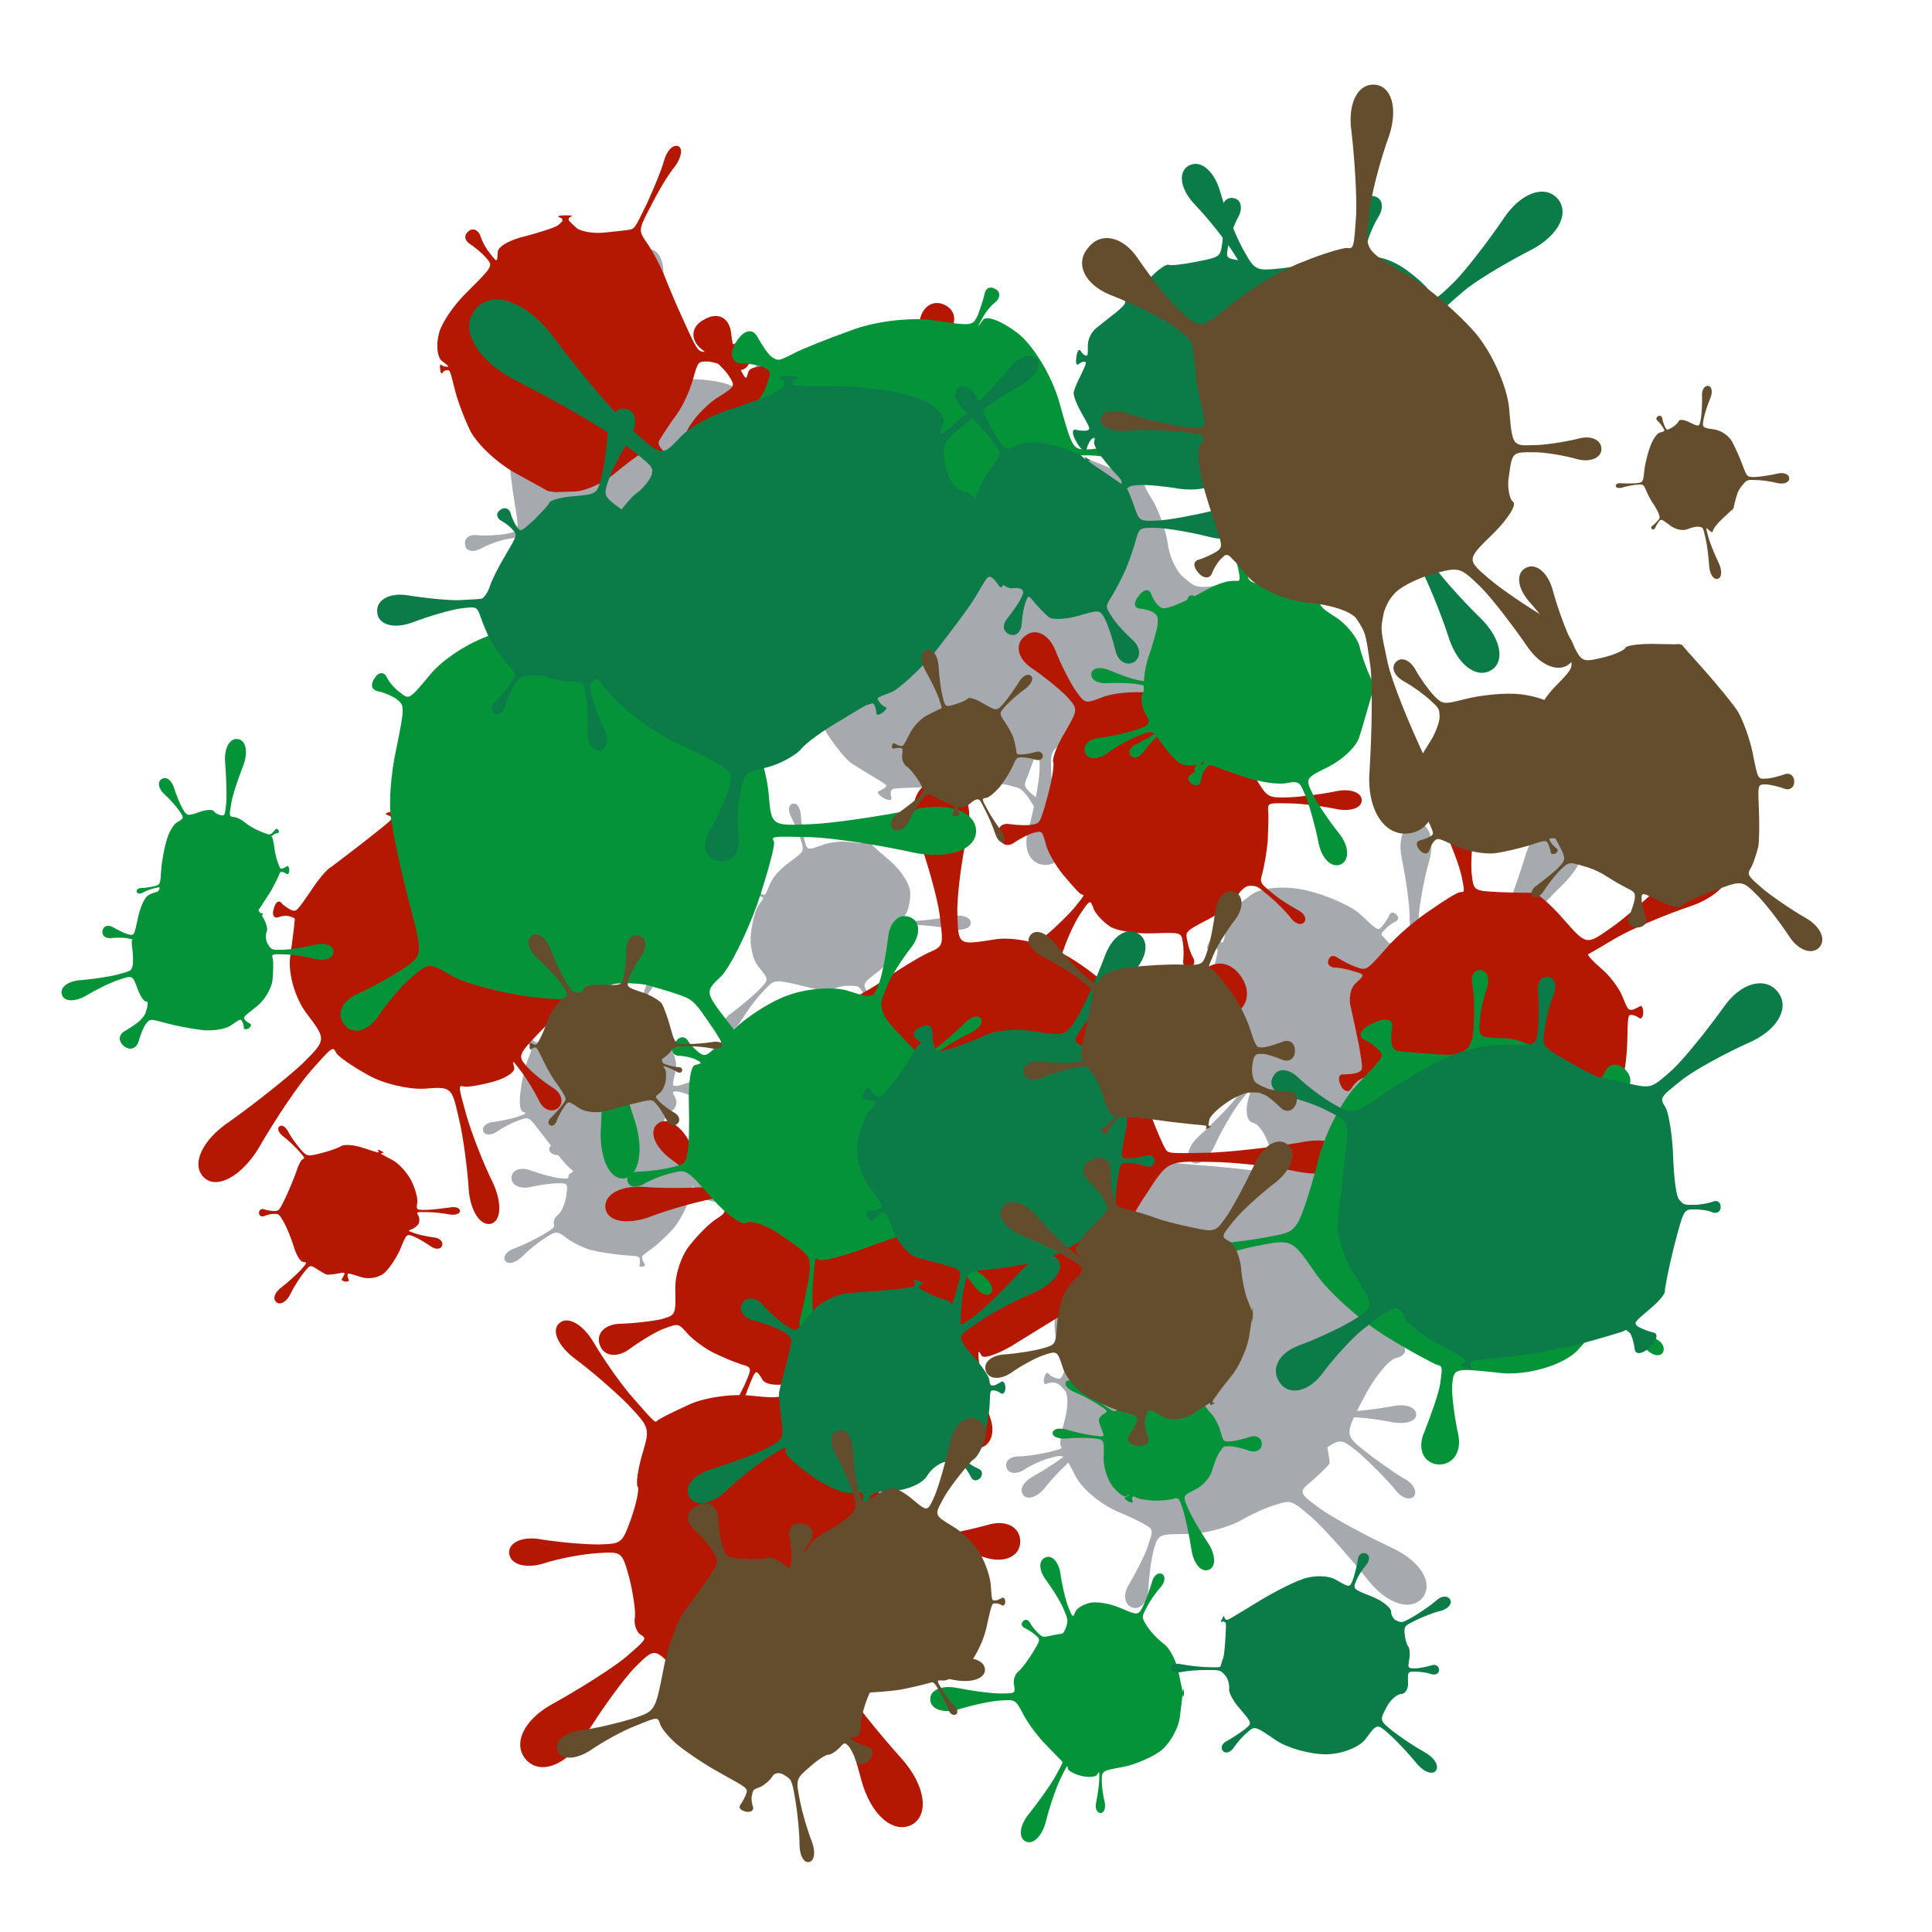
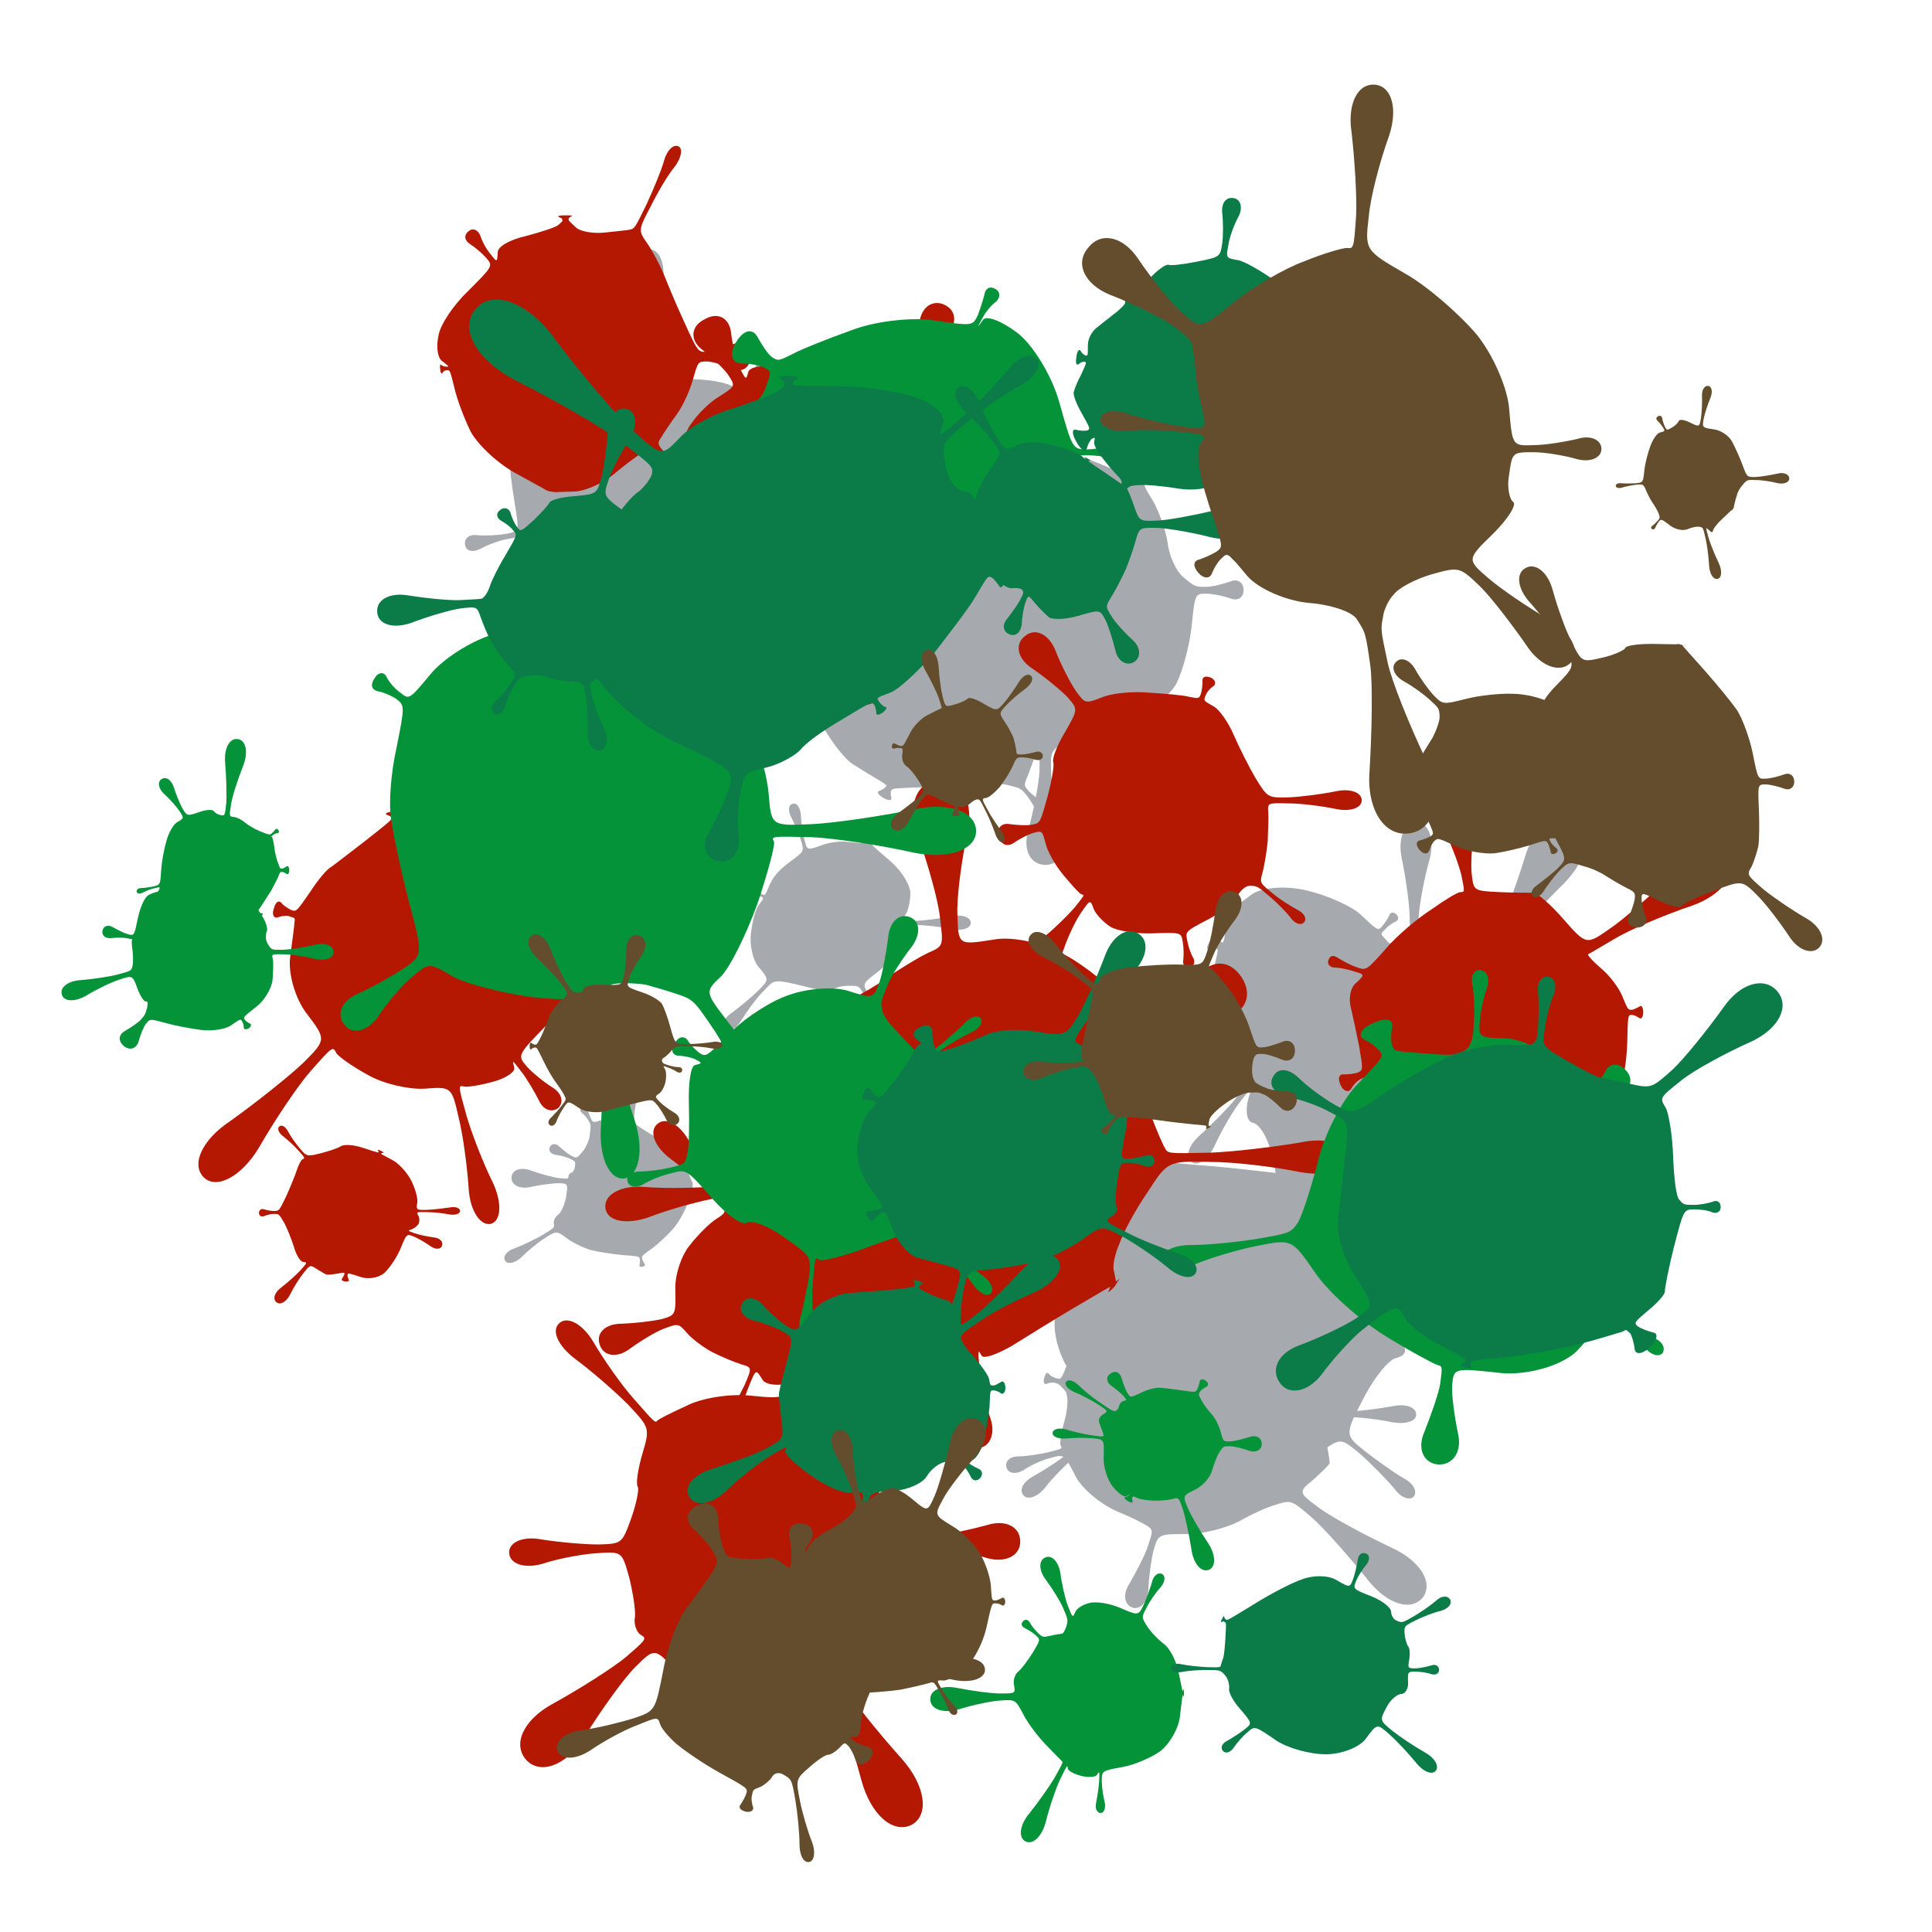
<svg xmlns="http://www.w3.org/2000/svg" viewBox="0 0 1024 1024">
  <defs>
    <g id="spltart206_0">
      <path d="M718 479 C731 504 731 504 763 503 C780 502 822 493 857 484 C891 474 919 486 919 512 C919 537 891 549 857 540 C822 530 780 521 763 521 C731 520 731 520 738 530 C741 536 737 541 729 543 C720 544 702 566 689 591 C665 637 665 637 690 657 C704 668 725 683 737 690 C749 696 754 706 750 712 C745 718 734 714 726 703 C717 692 699 674 686 662 C661 641 661 641 640 655 C628 662 609 674 597 681 C584 688 562 694 547 695 C519 697 519 697 519 705 C519 709 520 716 522 720 C524 723 521 727 517 727 C512 727 508 723 510 720 C511 716 513 709 513 705 C513 697 513 697 476 705 C456 709 421 698 398 681 C375 663 358 647 360 645 C363 641 363 641 339 661 C326 672 308 690 299 702 C290 713 278 717 273 711 C267 704 273 694 286 687 C299 680 320 666 334 655 C358 636 358 636 356 616 C354 604 342 579 329 559 C315 538 308 508 312 491 C320 460 320 460 314 458 C310 457 303 458 299 460 C294 462 293 456 296 447 C298 438 303 434 306 438 C308 442 313 446 317 448 C323 450 323 450 320 435 C318 426 329 411 343 400 C356 389 381 364 398 344 C428 308 428 308 420 290 C416 280 403 261 392 248 C380 234 384 219 399 214 C413 208 426 217 426 235 C426 252 429 275 433 285 C440 304 440 304 491 308 C519 310 562 315 587 318 C611 321 638 331 647 341 C662 359 662 359 665 355 C667 352 669 344 669 337 C669 329 678 332 689 343 C699 354 701 363 694 363 C686 363 678 364 676 366 C672 370 672 370 662 378 C657 382 664 401 679 420 C693 439 711 465 718 479 " />
    </g>
    <g id="spltart206_1">
      <path d="M746 489 C731 507 731 507 777 506 C802 505 848 499 880 493 C911 486 937 495 937 512 C937 528 911 536 880 530 C848 523 802 518 777 518 C731 517 731 517 717 545 C709 561 706 583 709 595 C712 607 693 633 668 653 C621 689 621 689 638 717 C647 732 667 758 683 775 C699 791 701 810 689 818 C676 825 661 813 655 791 C648 769 635 739 627 723 C612 695 612 695 581 695 C564 695 544 699 536 706 C528 712 520 714 518 711 C515 705 515 705 515 750 C515 775 523 831 532 876 C541 920 528 956 504 956 C479 955 467 919 478 875 C489 831 498 775 500 750 C502 705 502 705 500 707 C499 708 474 702 445 695 C415 687 384 681 375 682 C358 684 358 684 327 717 C310 735 284 771 268 797 C252 822 230 835 219 824 C207 812 217 790 242 773 C266 755 300 727 318 709 C350 677 350 677 319 640 C302 620 292 575 297 541 C301 506 311 470 320 459 C335 439 335 439 325 435 C320 432 310 431 304 431 C297 431 295 425 298 418 C301 411 307 410 311 415 C315 419 323 425 328 428 C338 432 338 432 347 411 C351 399 361 381 369 372 C376 362 397 343 417 329 C452 303 452 303 442 270 C436 251 423 222 414 204 C404 185 406 168 418 165 C430 161 440 175 442 196 C443 217 447 248 452 267 C460 301 460 301 502 286 C525 277 559 273 579 276 C598 278 619 280 626 279 C637 278 637 278 639 274 C640 271 639 266 638 263 C636 259 641 261 650 266 C658 270 662 275 658 275 C654 275 650 277 649 280 C647 284 647 284 704 333 C735 360 761 401 761 426 C761 450 754 479 746 489 " />
    </g>
    <g id="spltart206_2">
-       <path d="M742 456 C731 504 731 504 745 503 C753 503 772 497 787 490 C801 483 814 493 814 512 C814 530 801 540 787 533 C772 526 753 520 745 520 C731 520 731 520 742 542 C748 554 743 571 731 579 C718 587 704 608 699 626 C689 658 689 658 725 687 C744 703 797 736 843 760 C888 783 908 821 887 845 C865 868 825 853 796 811 C767 768 728 720 710 703 C677 671 677 671 669 690 C664 700 641 717 618 729 C594 740 551 755 523 763 C472 776 472 776 468 803 C465 817 465 845 468 865 C470 884 459 898 444 896 C428 893 423 876 432 859 C440 841 450 815 453 801 C459 774 459 774 441 769 C431 766 406 743 386 716 C365 688 336 651 321 632 C294 597 294 597 262 609 C244 615 215 630 197 643 C179 655 160 654 156 641 C151 628 165 615 187 613 C208 610 240 604 258 598 C290 587 290 587 275 581 C267 577 265 548 270 516 C274 483 285 440 293 420 C308 383 308 383 281 366 C266 357 233 342 207 334 C181 325 168 304 180 288 C191 271 214 274 232 296 C250 317 276 343 290 353 C316 371 316 371 324 370 C328 369 339 363 348 357 C356 350 366 341 370 338 C377 331 377 331 370 322 C366 317 356 310 347 306 C338 301 340 291 352 283 C363 275 373 277 375 287 C376 296 379 309 382 314 C388 323 388 323 431 294 C455 277 495 267 520 270 C544 272 574 281 586 290 C608 306 608 306 626 267 C635 245 647 214 652 198 C656 181 665 171 673 175 C680 178 678 193 669 207 C659 220 642 248 632 270 C613 309 613 309 642 320 C658 326 689 348 712 370 C735 391 748 430 742 456 " />
-     </g>
+       </g>
    <g id="spltart206_3">
      <path d="M708 450 C731 505 731 505 731 505 C731 505 732 501 732 498 C732 494 732 500 732 512 C732 523 732 529 732 526 C732 522 731 519 731 519 C731 519 731 519 718 566 C710 592 689 632 670 655 C650 678 618 708 599 722 C563 748 563 748 565 757 C566 762 569 770 573 774 C576 778 573 782 566 784 C558 785 554 782 556 778 C557 773 558 764 557 759 C555 749 555 749 499 745 C468 742 422 735 397 729 C371 722 335 704 316 690 C281 664 281 664 241 690 C218 704 184 733 164 753 C143 772 119 777 111 764 C102 750 116 731 144 722 C171 712 211 692 234 679 C275 654 275 654 272 640 C270 632 277 618 288 610 C298 601 309 575 313 551 C319 508 319 508 288 507 C270 507 228 512 193 520 C158 527 130 512 132 488 C133 463 162 452 196 465 C230 477 271 488 289 490 C320 493 320 493 321 483 C321 478 326 473 331 472 C336 470 341 461 342 452 C344 435 344 435 326 426 C316 421 294 415 278 413 C261 410 253 398 259 387 C265 375 279 374 291 386 C303 397 320 411 330 416 C348 425 348 425 367 403 C377 391 387 370 390 356 C392 341 394 325 394 321 C394 312 394 312 386 298 C382 290 372 280 365 274 C357 268 358 259 367 255 C375 250 383 254 385 263 C386 272 391 285 395 293 C402 307 402 307 437 296 C456 290 480 286 492 287 C503 288 514 293 517 298 C522 307 522 307 524 267 C525 244 521 196 516 158 C510 119 524 90 547 92 C570 94 579 125 567 162 C554 199 542 246 540 268 C536 308 536 308 568 329 C586 340 619 360 643 373 C666 385 695 420 708 450 " />
    </g>
    <g id="spltart206_4">
      <path d="M702 459 C731 508 731 508 771 507 C793 507 829 502 852 498 C874 493 893 499 893 512 C893 524 874 529 852 525 C829 520 793 516 771 516 C731 516 731 516 739 552 C743 571 746 590 746 594 C746 597 733 609 719 622 C692 644 692 644 730 672 C751 687 806 717 853 739 C900 761 923 798 904 823 C884 847 843 834 811 793 C778 752 736 705 717 688 C681 657 681 657 655 665 C640 669 612 682 591 694 C569 705 531 715 504 715 C455 715 455 715 447 742 C443 757 439 787 438 809 C437 830 425 844 411 840 C397 835 394 817 406 799 C417 780 431 753 436 739 C445 712 445 712 442 706 C440 702 415 689 386 677 C356 664 324 637 314 616 C295 579 295 579 271 586 C257 589 237 599 225 607 C212 614 200 612 197 602 C194 591 203 583 218 583 C232 583 254 579 268 576 C292 570 292 570 289 565 C287 562 290 542 296 521 C302 499 302 477 296 471 C286 460 286 460 279 458 C275 457 268 458 265 460 C261 461 259 457 261 450 C263 442 266 439 269 443 C271 446 277 449 281 450 C288 452 288 452 292 446 C294 442 304 418 313 393 C322 367 346 335 367 323 C404 301 404 301 396 285 C391 276 375 257 359 243 C343 228 347 209 368 200 C388 190 405 199 406 221 C406 242 410 267 414 276 C421 293 421 293 466 297 C491 299 513 301 515 301 C516 301 527 308 540 316 C562 331 562 331 564 321 C565 315 565 302 564 291 C562 280 571 275 585 279 C598 283 602 293 595 301 C587 309 579 320 577 325 C574 335 574 335 593 342 C604 346 626 363 643 380 C659 397 685 432 702 459 " />
    </g>
    <g id="spltart206_5">
      <path d="M725 465 C731 507 731 507 759 506 C774 505 803 500 824 495 C844 489 861 497 861 512 C861 526 844 534 824 529 C803 523 774 518 759 518 C731 517 731 517 730 533 C730 542 721 574 711 605 C700 635 675 664 656 669 C621 678 621 678 621 678 C621 678 621 677 623 676 C624 674 622 676 618 679 C614 681 611 683 613 682 C614 681 616 681 616 681 C616 681 616 681 558 700 C525 710 485 715 468 711 C450 707 424 700 410 697 C384 690 384 690 358 725 C344 744 321 784 308 813 C294 842 272 857 259 847 C245 836 253 811 277 790 C301 768 333 736 348 718 C376 684 376 684 340 661 C320 648 307 623 311 605 C314 586 314 558 312 542 C307 512 307 512 270 512 C249 512 207 516 175 523 C142 529 117 517 118 498 C118 478 144 470 176 479 C207 487 249 495 270 497 C307 499 307 499 301 496 C298 494 297 482 300 470 C302 457 306 435 310 421 C316 395 316 395 312 392 C310 390 303 391 297 394 C290 396 291 387 300 374 C308 360 316 355 317 362 C317 369 319 376 322 378 C326 381 326 381 329 371 C330 365 331 354 331 346 C331 338 333 327 336 323 C341 314 341 314 334 306 C330 302 324 297 320 296 C315 294 316 289 322 285 C328 280 333 280 334 285 C334 289 337 297 341 301 C347 308 347 308 385 279 C406 262 459 258 505 269 C550 280 602 303 621 322 C656 355 656 355 665 345 C670 339 677 329 680 322 C682 315 689 314 695 320 C701 325 700 332 694 335 C687 338 677 345 672 351 C662 361 662 361 666 366 C668 368 680 382 694 397 C707 411 721 442 725 465 " />
    </g>
    <g id="spltart206_6">
      <path d="M708 467 C731 507 731 507 777 506 C802 505 849 499 882 492 C914 485 941 494 941 512 C941 529 914 538 882 531 C849 524 802 518 777 518 C731 517 731 517 724 565 C720 592 715 621 712 631 C708 640 701 659 696 673 C686 697 686 697 698 710 C705 717 717 726 726 731 C734 735 736 743 729 750 C722 756 713 754 710 746 C706 737 697 723 691 716 C680 703 680 703 653 696 C638 692 601 691 571 694 C540 697 492 700 464 701 C412 703 412 703 409 707 C407 709 407 716 409 723 C410 729 403 729 392 723 C381 716 377 710 384 708 C390 706 395 702 397 700 C400 696 400 696 373 680 C358 671 337 658 326 651 C314 643 293 617 278 594 C251 551 251 551 225 555 C210 557 184 565 166 574 C147 582 131 575 129 559 C127 542 141 532 161 536 C180 539 208 541 223 540 C249 538 249 538 251 506 C252 488 251 468 249 460 C247 452 264 426 287 403 C329 361 329 361 308 344 C296 334 266 317 240 306 C213 294 204 271 221 253 C237 235 261 241 276 266 C290 290 311 319 322 329 C341 348 341 348 390 308 C417 286 458 262 483 255 C507 247 530 245 534 251 C541 261 541 261 545 228 C547 209 546 176 544 154 C541 131 552 115 567 117 C581 119 586 137 578 159 C569 180 560 211 557 230 C552 263 552 263 595 290 C619 304 643 327 648 341 C653 354 656 369 654 374 C650 383 650 383 656 377 C659 374 662 368 664 365 C665 361 668 362 672 366 C675 369 675 373 672 374 C668 375 663 378 660 381 C654 387 654 387 668 393 C675 396 682 406 683 414 C684 421 695 445 708 467 " />
    </g>
    <g id="spltart206_7">
      <path d="M699 469 C731 507 731 507 739 507 C743 507 751 503 757 500 C762 496 767 502 767 512 C767 521 762 526 757 523 C751 519 743 517 739 517 C731 517 731 517 714 566 C704 593 691 624 685 637 C678 649 671 661 669 665 C665 672 665 672 690 698 C703 712 725 732 738 741 C750 750 755 762 749 768 C742 774 731 768 723 755 C714 741 697 718 684 703 C660 676 660 676 649 683 C642 687 616 704 589 721 C562 738 537 747 534 743 C527 734 527 734 527 737 C527 739 529 742 533 745 C536 747 531 749 522 749 C512 749 506 747 509 745 C512 742 515 739 515 737 C515 734 515 734 471 709 C447 695 427 680 426 677 C425 673 409 662 390 652 C355 634 355 634 330 653 C316 663 292 688 275 710 C257 731 235 736 225 722 C214 707 226 687 251 678 C276 668 308 651 322 642 C348 625 348 625 339 586 C334 564 323 547 315 546 C307 544 305 528 312 509 C324 474 324 474 280 465 C256 460 208 456 174 455 C139 454 114 439 118 422 C122 404 151 401 183 416 C215 430 260 446 284 453 C327 464 327 464 342 413 C350 385 370 353 386 342 C401 330 435 322 463 322 C512 323 512 323 511 292 C511 274 506 240 501 216 C496 191 504 172 520 172 C535 172 542 192 536 217 C529 241 523 274 522 292 C521 323 521 323 526 325 C528 326 544 331 561 338 C577 344 591 351 593 354 C595 360 595 360 613 326 C622 307 641 259 654 217 C666 174 695 152 718 166 C741 179 734 216 704 247 C673 277 638 317 627 335 C607 367 607 367 615 368 C619 368 632 382 645 400 C657 417 681 448 699 469 " />
    </g>
    <g id="spltart206_8">
      <path d="M713 492 C731 507 731 507 747 507 C756 507 772 503 783 499 C793 495 802 500 802 512 C802 523 793 528 783 524 C772 520 756 517 747 517 C731 517 731 517 726 566 C723 593 713 630 704 648 C694 666 671 683 653 687 C620 693 620 693 621 695 C622 696 624 698 627 698 C629 698 627 700 623 703 C618 705 615 706 616 704 C617 702 617 699 616 698 C615 696 615 696 598 702 C589 705 578 709 575 712 C571 714 557 722 544 731 C520 747 520 747 521 777 C521 794 529 831 538 860 C546 889 535 913 513 913 C490 913 479 890 488 861 C496 831 503 794 504 777 C505 747 505 747 449 745 C418 744 374 734 351 723 C327 711 309 686 310 667 C312 632 312 632 294 642 C284 648 268 662 259 674 C249 685 235 685 228 673 C221 661 228 649 243 646 C257 643 278 636 288 631 C306 622 306 622 288 598 C278 584 266 551 263 523 C259 495 262 468 269 462 C281 451 281 451 250 443 C232 438 203 434 185 433 C166 432 153 422 157 410 C160 398 175 396 192 406 C208 415 235 427 252 432 C283 442 283 442 309 392 C323 364 346 336 360 330 C373 323 384 318 385 318 C387 317 387 317 383 310 C380 306 370 300 361 296 C351 292 355 281 371 272 C387 262 398 263 397 274 C395 285 396 297 399 301 C403 308 403 308 451 306 C478 305 512 306 528 308 C543 310 576 320 601 331 C647 350 647 350 657 338 C662 331 669 319 672 310 C675 301 683 298 691 305 C698 311 697 320 689 325 C680 329 669 338 664 345 C654 356 654 356 670 382 C678 396 688 423 691 442 C693 461 703 483 713 492 " />
    </g>
    <g id="spltart206_9">
      <path d="M744 483 C731 508 731 508 739 508 C743 508 751 505 756 503 C760 500 764 504 764 512 C764 519 760 523 756 521 C751 518 743 516 739 516 C731 516 731 516 715 537 C706 549 688 587 675 622 C662 657 648 693 644 702 C636 718 636 718 648 739 C655 750 677 774 698 793 C718 811 718 835 697 847 C675 858 654 846 650 819 C645 791 637 760 631 748 C620 726 620 726 607 719 C600 715 569 715 538 719 C506 722 468 715 454 703 C427 681 427 681 415 703 C408 715 399 741 395 762 C390 783 376 794 363 787 C349 779 350 761 365 746 C379 731 397 709 404 697 C417 676 417 676 385 660 C367 651 342 627 328 606 C313 584 304 565 307 562 C312 556 312 556 291 560 C279 562 261 569 250 575 C238 581 228 578 227 569 C225 559 233 552 246 554 C258 555 277 554 289 552 C310 548 310 548 303 506 C299 482 295 449 294 432 C292 414 304 382 322 360 C353 319 353 319 327 287 C313 269 287 244 270 230 C252 215 247 197 257 189 C267 180 284 190 294 211 C303 231 322 262 336 280 C361 313 361 313 389 305 C405 300 428 296 441 295 C453 294 473 298 485 303 C506 313 506 313 504 272 C503 249 497 205 490 173 C482 141 491 116 509 116 C526 116 535 141 529 173 C522 205 516 249 516 272 C515 313 515 313 517 313 C518 313 545 313 578 315 C611 316 638 323 640 330 C642 343 642 343 654 328 C660 319 668 305 672 296 C675 287 683 284 690 289 C696 293 695 302 687 308 C679 313 667 324 660 333 C648 348 648 348 676 372 C692 385 716 409 731 427 C745 444 751 469 744 483 " />
    </g>
    <g id="spltart206_10">
      <path d="M707 468 C731 507 731 507 773 506 C796 505 837 500 866 494 C894 488 917 496 917 512 C917 527 894 535 866 529 C837 523 796 518 773 518 C731 517 731 517 732 534 C733 543 732 570 731 593 C729 615 724 642 721 654 C715 675 715 675 741 696 C755 708 778 722 791 729 C803 735 809 746 803 753 C797 760 785 756 777 745 C768 733 750 715 736 703 C710 681 710 681 695 681 C687 681 676 691 670 703 C664 714 639 734 614 747 C568 771 568 771 572 790 C574 801 579 816 584 824 C588 832 585 840 577 842 C568 843 562 837 564 828 C565 819 565 803 563 792 C560 773 560 773 502 775 C470 776 433 770 420 762 C406 753 391 737 387 727 C380 708 380 708 362 734 C352 748 336 781 327 808 C317 834 296 846 280 834 C263 822 267 798 290 781 C312 763 338 737 349 724 C369 699 369 699 363 698 C359 697 344 680 328 661 C311 641 295 612 292 598 C285 572 285 572 269 576 C260 578 242 587 229 596 C216 605 202 599 199 583 C195 566 205 556 221 559 C236 561 256 562 265 560 C281 557 281 557 296 503 C304 473 309 443 307 437 C304 430 314 404 329 379 C356 332 356 332 336 309 C324 296 293 270 265 251 C236 232 230 203 251 187 C271 170 298 183 311 215 C323 246 342 282 352 296 C370 321 370 321 404 308 C423 300 464 296 497 299 C529 301 564 304 575 307 C595 311 595 311 599 301 C601 295 602 284 602 276 C601 268 608 265 618 269 C627 273 630 281 624 286 C617 290 610 299 608 305 C604 315 604 315 624 326 C635 332 653 357 664 383 C675 408 694 446 707 468 " />
    </g>
    <g id="spltart206_11">
      <path d="M717 486 C731 508 731 508 753 507 C765 507 787 503 801 499 C814 495 826 500 826 512 C826 523 814 528 801 524 C787 520 765 516 753 516 C731 516 731 516 735 529 C737 536 739 550 739 559 C739 567 718 594 694 619 C650 664 650 664 664 680 C671 688 688 702 701 710 C713 718 716 730 708 738 C699 745 687 741 681 728 C674 714 663 696 656 687 C643 670 643 670 646 681 C648 687 635 696 617 701 C599 706 580 709 576 708 C567 706 567 706 579 749 C586 773 602 815 616 843 C629 871 628 897 613 901 C598 904 584 882 582 852 C580 821 574 776 568 752 C558 708 558 708 519 711 C497 712 462 704 441 692 C419 680 399 666 396 661 C391 651 391 651 360 686 C343 705 310 754 287 794 C263 834 228 853 210 836 C191 818 207 783 246 757 C284 730 330 693 349 675 C382 642 382 642 354 605 C338 584 328 549 331 526 C334 503 337 481 337 478 C338 471 338 471 331 469 C327 467 319 468 314 470 C308 472 305 466 308 458 C310 449 315 445 319 450 C322 454 329 458 333 460 C340 462 340 462 360 433 C371 416 384 401 389 399 C393 396 414 380 436 363 C474 333 474 333 473 330 C473 328 470 327 467 326 C463 324 468 322 477 321 C485 319 490 319 488 322 C485 324 483 326 483 328 C484 331 484 331 516 332 C534 332 552 327 556 321 C559 314 579 314 599 320 C636 330 636 330 659 296 C671 277 689 245 699 224 C708 202 724 191 734 199 C744 206 739 224 722 240 C704 256 680 283 667 302 C643 335 643 335 655 343 C662 347 675 377 685 408 C694 439 709 474 717 486 " />
    </g>
    <g id="spltart206_12">
      <path d="M730 493 C731 508 731 508 731 508 C731 508 731 506 731 504 C731 501 731 505 731 512 C731 518 731 522 731 520 C731 517 731 516 731 516 C731 516 731 516 723 570 C719 599 707 622 698 621 C688 619 667 639 650 665 C619 713 619 713 624 724 C627 730 634 738 639 742 C643 745 642 751 636 755 C629 758 623 755 623 749 C623 742 620 733 617 727 C612 716 612 716 595 715 C586 714 553 722 522 732 C490 741 458 739 451 726 C437 703 437 703 421 743 C412 765 400 802 396 826 C391 850 377 865 366 861 C354 856 356 835 370 815 C383 794 402 760 412 739 C429 700 429 700 405 693 C392 689 365 678 345 668 C325 658 300 639 289 627 C269 604 269 604 239 615 C222 621 188 641 161 661 C134 680 106 675 98 651 C89 626 109 606 142 605 C175 604 215 599 232 595 C263 586 263 586 262 530 C261 499 275 457 293 435 C310 413 336 387 350 378 C376 361 376 361 346 328 C329 309 287 273 252 247 C217 221 204 187 223 171 C242 154 274 173 294 212 C313 250 342 297 358 317 C386 353 386 353 398 342 C404 335 426 321 447 309 C468 296 496 290 510 294 C535 302 535 302 540 257 C543 232 543 184 541 150 C538 116 551 90 569 93 C587 95 592 123 581 156 C569 188 557 234 553 259 C546 304 546 304 575 309 C591 311 606 313 609 312 C611 310 626 319 641 331 C668 353 668 353 673 347 C676 343 679 335 681 329 C682 322 690 323 698 331 C706 339 707 346 700 348 C693 349 685 352 682 355 C676 361 676 361 689 400 C696 422 708 448 716 459 C723 469 730 484 730 493 " />
    </g>
    <g id="spltart206_13">
      <path d="M728 502 C731 508 731 508 777 507 C802 506 845 501 874 496 C902 490 925 497 925 512 C925 526 902 533 874 528 C845 522 802 517 777 517 C731 516 731 516 709 550 C696 569 683 593 679 605 C674 616 671 630 673 635 C675 645 675 645 675 646 C675 646 677 645 679 643 C681 641 678 644 674 651 C669 657 665 659 667 657 C668 654 669 652 669 652 C668 652 668 652 629 675 C607 688 578 706 562 716 C546 725 532 730 530 726 C526 719 526 719 528 742 C529 754 534 778 540 795 C545 811 539 825 526 826 C512 826 505 813 509 796 C513 778 516 754 516 742 C516 719 516 719 466 700 C438 690 399 670 380 657 C360 643 331 613 316 590 C288 549 288 549 250 555 C229 558 193 568 170 577 C146 585 126 581 124 567 C122 552 141 542 166 544 C190 546 227 545 248 543 C286 539 286 539 284 514 C282 500 283 468 286 444 C288 419 294 393 299 387 C308 376 308 376 306 375 C305 374 303 375 301 378 C298 380 301 376 307 368 C312 360 315 356 314 359 C312 362 312 365 313 366 C315 367 315 367 347 359 C364 355 396 339 418 325 C439 310 464 295 473 291 C489 284 489 284 485 252 C483 234 472 195 461 164 C449 133 460 106 484 105 C508 103 522 128 515 161 C508 193 503 233 504 251 C505 283 505 283 543 277 C564 273 598 281 621 294 C643 306 671 329 684 345 C707 374 707 374 723 362 C732 355 750 335 764 317 C777 298 798 298 811 318 C823 337 815 356 793 361 C770 365 744 374 735 380 C718 390 718 390 709 413 C704 426 706 450 713 467 C719 483 726 499 728 502 " />
    </g>
    <g id="spltart206_14">
      <path d="M722 486 C731 508 731 508 737 508 C740 508 745 505 749 503 C752 500 755 504 755 512 C755 519 752 523 749 521 C745 518 740 516 737 516 C731 516 731 516 730 560 C729 584 726 607 723 611 C720 614 716 619 715 621 C712 624 712 624 719 628 C722 630 733 631 742 630 C751 628 752 638 744 652 C735 665 726 669 723 661 C719 652 713 643 710 641 C704 637 704 637 653 668 C625 685 587 706 569 715 C550 723 511 726 482 721 C429 712 429 712 420 733 C415 745 408 771 406 792 C403 812 389 823 374 816 C358 809 357 791 371 776 C384 760 400 738 406 727 C417 706 417 706 375 691 C351 682 334 664 337 651 C339 637 336 622 331 619 C322 612 322 612 314 616 C309 618 302 625 298 632 C294 638 286 635 282 626 C277 616 279 608 287 609 C294 609 304 608 309 606 C317 602 317 602 311 566 C307 546 301 518 298 505 C294 491 297 474 305 467 C320 453 320 453 303 448 C294 445 280 442 273 442 C265 442 260 436 263 430 C265 423 271 422 278 427 C284 431 297 438 306 441 C322 447 322 447 353 412 C370 392 402 365 424 351 C445 336 465 324 469 324 C476 324 476 324 471 299 C468 285 457 255 446 231 C434 207 441 185 461 182 C481 178 494 197 491 224 C487 250 485 283 487 297 C490 322 490 322 530 324 C552 325 576 325 583 325 C589 325 610 343 630 366 C666 407 666 407 703 381 C724 367 767 329 801 296 C834 263 872 254 886 277 C900 299 876 329 832 345 C787 360 734 383 712 396 C673 419 673 419 669 421 C667 422 676 432 690 444 C703 455 717 474 722 486 " />
    </g>
    <g id="spltart206_15">
      <path d="M716 459 C731 504 731 504 731 504 C731 504 730 499 730 495 C730 490 730 498 730 512 C730 525 730 532 730 528 C730 523 731 520 731 520 C731 520 731 520 722 548 C717 564 702 602 689 635 C675 667 644 702 621 712 C579 731 579 731 581 739 C582 743 585 748 589 751 C592 753 589 757 583 759 C576 761 571 759 573 756 C574 752 574 745 573 741 C571 733 571 733 529 722 C505 716 475 708 461 705 C446 701 420 691 403 683 C371 667 371 667 344 696 C329 712 309 737 300 753 C290 769 276 776 269 770 C262 763 269 750 284 739 C298 727 323 706 338 690 C366 662 366 662 349 650 C339 643 327 622 322 602 C316 582 313 555 315 542 C319 519 319 519 282 520 C261 521 226 526 203 532 C179 537 160 531 160 519 C160 506 178 499 202 504 C225 508 261 512 282 512 C319 512 319 512 325 461 C328 432 338 400 347 389 C355 377 371 361 383 354 C405 340 405 340 396 326 C391 318 375 303 360 291 C345 279 346 261 364 252 C381 242 396 249 399 268 C401 287 407 309 411 317 C419 332 419 332 422 321 C424 315 439 312 456 314 C472 315 503 314 526 312 C566 308 566 308 566 305 C566 303 564 298 561 295 C557 291 564 291 576 295 C588 298 593 302 589 304 C584 305 580 307 580 309 C579 312 579 312 594 318 C602 321 608 328 608 333 C607 338 609 338 613 334 C619 325 619 325 629 306 C635 296 643 272 648 253 C652 233 668 225 683 234 C697 242 697 260 682 273 C666 285 648 304 642 314 C631 332 631 332 668 352 C688 363 704 381 703 393 C701 404 707 434 716 459 " />
    </g>
    <g id="spltart206_16">
      <path d="M733 461 C731 508 731 508 755 507 C768 507 790 503 805 499 C819 494 832 500 832 512 C832 523 819 529 805 525 C790 520 768 516 755 516 C731 516 731 516 737 548 C740 565 738 596 732 616 C725 636 695 670 666 692 C613 731 613 731 631 769 C640 790 658 821 670 838 C681 854 682 871 673 875 C663 879 651 866 647 847 C642 827 631 794 622 773 C606 734 606 734 604 740 C602 743 600 746 598 747 C596 747 577 751 555 755 C515 763 515 763 515 765 C515 766 516 768 519 770 C521 771 517 772 511 772 C504 772 501 771 504 770 C506 768 508 766 508 765 C508 763 508 763 456 734 C427 718 395 692 383 675 C371 657 353 623 344 599 C327 555 327 555 321 556 C317 557 312 560 310 563 C307 565 304 562 303 556 C301 549 303 545 307 547 C310 548 315 549 319 549 C325 548 325 548 315 539 C309 534 309 509 315 483 C321 457 341 420 360 401 C395 366 395 366 377 343 C367 330 345 309 329 296 C312 282 308 265 319 257 C329 249 344 258 353 278 C361 297 376 323 386 336 C403 360 403 360 405 361 C406 361 415 349 424 334 C433 319 447 299 455 290 C469 274 469 274 465 251 C462 238 455 218 449 205 C442 192 446 180 459 178 C471 176 479 186 477 201 C474 215 474 237 476 250 C479 272 479 272 489 265 C495 261 512 266 529 275 C545 284 578 306 603 324 C648 356 648 356 667 334 C677 321 691 301 699 288 C706 274 718 268 725 275 C732 281 727 293 715 302 C702 310 684 327 673 339 C653 361 653 361 670 362 C679 363 697 375 711 389 C724 403 734 435 733 461 " />
    </g>
    <g id="spltart206_17">
      <path d="M706 449 C731 504 731 504 747 503 C755 503 775 497 792 490 C808 483 822 493 822 512 C822 530 808 540 792 533 C775 526 755 520 747 520 C731 520 731 520 722 552 C717 570 705 597 694 612 C683 627 671 645 667 652 C659 664 659 664 691 697 C708 715 734 739 749 751 C763 762 771 775 765 781 C758 787 745 779 735 764 C725 748 702 720 685 702 C654 668 654 668 634 679 C623 685 600 703 582 718 C563 733 533 746 515 746 C482 747 482 747 482 747 C482 747 484 747 487 748 C490 748 484 747 475 746 C465 744 460 743 464 744 C467 744 470 745 470 745 C470 745 470 745 412 713 C380 695 346 662 335 640 C324 617 312 585 308 567 C300 535 300 535 295 535 C292 535 288 537 287 540 C285 542 283 539 283 533 C282 527 283 524 285 526 C287 528 291 529 294 529 C299 529 299 529 286 519 C278 513 276 493 280 475 C283 456 306 422 331 398 C375 354 375 354 363 340 C356 332 344 322 335 316 C325 310 324 300 332 294 C339 287 349 291 353 302 C356 312 364 326 371 334 C382 348 382 348 383 330 C383 320 405 308 432 302 C458 295 483 287 488 283 C496 276 496 276 495 273 C495 271 492 270 489 269 C486 267 491 266 500 266 C509 266 514 266 511 268 C508 269 506 271 506 273 C507 276 507 276 520 288 C527 294 549 298 568 296 C587 294 607 292 612 291 C621 289 621 289 642 246 C653 222 667 189 672 171 C677 153 688 142 697 146 C705 150 702 166 691 181 C679 195 661 226 649 250 C627 292 627 292 643 315 C652 328 664 351 671 367 C677 382 692 419 706 449 " />
    </g>
    <g id="spltart206_18">
      <path d="M709 503 C731 505 731 505 757 504 C771 503 804 496 830 489 C855 481 876 491 876 512 C876 532 855 542 830 535 C804 527 771 520 757 520 C731 519 731 519 713 565 C703 590 686 623 674 637 C662 650 642 663 629 666 C606 671 606 671 628 709 C640 730 677 776 711 814 C744 851 750 892 725 906 C699 919 668 892 655 844 C642 795 623 739 613 717 C594 678 594 678 566 696 C551 705 514 718 485 723 C455 728 417 716 400 696 C368 659 368 659 340 687 C325 702 293 746 269 785 C245 823 209 837 189 816 C169 794 185 760 225 738 C265 716 310 687 327 673 C357 647 357 647 347 641 C342 637 338 626 340 617 C341 607 337 582 332 562 C322 526 322 526 289 528 C270 529 235 535 211 543 C186 550 166 543 165 528 C164 513 184 504 210 509 C235 513 270 516 289 516 C322 515 322 515 335 479 C342 459 346 439 344 436 C341 432 344 412 350 391 C361 354 361 354 330 321 C312 303 280 275 257 258 C233 240 223 218 235 208 C246 198 267 209 282 234 C296 258 321 294 338 313 C368 347 368 347 371 344 C372 342 390 333 412 323 C433 312 473 306 501 309 C552 314 552 314 560 272 C564 249 568 199 568 161 C568 122 586 96 608 101 C629 105 633 138 616 173 C599 207 581 253 575 276 C564 317 564 317 584 309 C595 304 616 313 631 329 C646 345 661 368 664 381 C669 405 669 405 689 391 C700 383 721 364 736 348 C750 331 768 329 777 343 C785 356 776 371 755 378 C733 384 707 395 696 402 C675 415 675 415 676 417 C676 418 679 437 682 460 C684 482 696 501 709 503 " />
    </g>
    <g id="spltart206_19">
      <path d="M735 482 C731 509 731 509 770 508 C792 507 826 503 846 500 C865 496 882 501 882 512 C882 522 865 527 846 524 C826 520 792 516 770 516 C731 515 731 515 739 529 C743 537 743 549 739 557 C734 564 724 572 716 575 C701 580 701 580 727 589 C741 594 770 600 792 603 C813 605 825 618 820 632 C815 645 797 645 780 633 C762 620 737 606 723 600 C698 590 698 590 677 642 C665 670 641 707 623 724 C605 741 569 748 543 740 C496 725 496 725 495 732 C494 735 496 743 499 748 C502 752 496 756 487 755 C477 753 472 749 476 745 C479 740 483 733 484 730 C485 723 485 723 457 728 C442 731 425 732 420 730 C415 727 400 719 388 711 C366 697 366 697 343 726 C330 742 309 775 297 800 C284 825 263 837 250 826 C236 814 244 792 267 775 C289 758 318 732 332 717 C357 689 357 689 341 687 C332 686 318 663 310 635 C301 606 286 570 277 553 C259 522 259 522 241 522 C231 522 216 526 207 530 C198 533 190 528 190 519 C190 509 197 503 207 506 C216 509 231 512 241 512 C259 512 259 512 282 465 C294 439 310 400 318 378 C325 355 335 336 340 334 C349 330 349 330 324 302 C310 286 286 265 272 254 C257 242 252 228 260 221 C268 214 281 221 290 238 C298 254 316 279 330 296 C355 325 355 325 404 313 C431 306 461 296 472 289 C483 282 516 284 546 294 C601 312 601 312 602 309 C602 307 601 305 599 303 C597 300 602 301 610 305 C617 308 621 312 618 312 C614 312 611 312 611 314 C610 316 610 316 650 337 C672 349 700 380 714 407 C727 433 737 467 735 482 " />
    </g>
    <g id="spltart206_20">
      <path d="M723 487 C731 509 731 509 779 508 C805 507 844 503 867 500 C889 496 907 501 907 512 C907 522 889 527 867 524 C844 520 805 516 779 516 C731 515 731 515 723 534 C718 545 712 568 710 586 C707 604 698 629 689 643 C673 667 673 667 704 697 C721 713 747 735 762 745 C777 755 784 769 778 776 C771 782 758 775 748 760 C737 745 715 719 698 702 C668 671 668 671 638 681 C621 686 585 699 558 709 C530 718 505 724 501 722 C494 717 494 717 491 751 C489 769 489 797 491 814 C492 830 486 843 478 842 C469 840 466 827 471 812 C475 796 481 768 484 750 C488 716 488 716 442 684 C417 666 390 657 383 662 C375 666 351 649 328 623 C286 575 286 575 261 582 C247 585 227 593 216 600 C204 606 193 604 191 595 C188 586 197 579 211 579 C224 579 245 576 259 573 C284 567 284 567 288 548 C290 538 291 503 290 470 C289 436 293 408 300 407 C312 404 312 404 301 398 C295 395 282 392 273 392 C263 391 260 382 267 372 C273 361 282 359 288 367 C293 375 302 384 308 388 C318 394 318 394 360 352 C383 329 425 302 454 293 C483 283 524 280 547 287 C588 300 588 300 598 273 C603 258 609 225 612 201 C614 176 630 161 647 168 C664 174 665 196 650 216 C635 235 617 263 611 278 C600 305 600 305 602 317 C603 323 610 336 619 345 C627 354 641 369 651 379 C668 397 668 397 693 377 C707 366 726 349 736 339 C745 329 757 325 762 332 C766 338 759 348 747 354 C734 360 711 373 697 383 C671 401 671 401 688 397 C697 395 707 410 710 430 C712 449 718 475 723 487 " />
    </g>
    <g id="spltart206_21">
      <path d="M720 488 C731 506 731 506 769 505 C790 504 832 497 863 490 C893 482 919 492 919 512 C919 531 893 540 863 533 C832 525 790 519 769 519 C731 518 731 518 735 534 C737 543 736 571 734 597 C731 622 710 658 687 676 C645 709 645 709 650 717 C653 721 660 726 666 729 C671 731 669 738 662 743 C654 747 647 747 647 741 C647 734 644 726 642 722 C637 714 637 714 607 735 C590 746 551 752 518 748 C484 744 436 734 410 727 C363 714 363 714 351 729 C344 737 334 762 328 784 C321 805 302 811 284 797 C266 782 267 762 287 751 C306 740 328 725 335 717 C348 702 348 702 354 681 C357 669 356 660 351 662 C345 663 333 645 325 623 C310 582 310 582 269 596 C246 603 201 625 168 645 C134 664 102 662 96 641 C89 619 115 599 154 597 C192 594 242 586 265 580 C306 569 306 569 310 554 C312 545 312 524 310 507 C307 489 307 475 309 475 C312 474 312 474 293 470 C282 468 260 468 244 470 C227 471 216 461 219 447 C222 433 236 428 251 437 C265 445 285 455 296 458 C315 463 315 463 326 410 C332 380 345 350 355 342 C364 334 392 326 417 324 C462 320 462 320 457 301 C454 291 446 272 439 260 C431 247 434 234 447 232 C459 229 468 238 467 253 C465 267 466 288 468 299 C472 318 472 318 501 320 C517 321 544 319 563 315 C581 310 605 311 618 318 C640 330 640 330 647 320 C650 315 655 300 658 287 C660 273 673 271 687 282 C700 292 702 305 690 311 C677 316 664 325 660 330 C653 340 653 340 689 383 C708 407 721 436 717 448 C712 460 713 478 720 488 " />
    </g>
    <g id="spltart206_22">
      <path d="M712 494 C731 509 731 509 734 509 C736 509 738 507 740 505 C741 503 743 506 743 512 C743 517 741 520 740 518 C738 516 736 515 734 515 C731 515 731 515 743 533 C750 543 749 573 742 601 C734 628 721 650 713 649 C697 647 697 647 722 665 C735 675 755 688 767 693 C778 697 783 706 779 713 C774 719 764 716 756 707 C748 697 730 681 717 671 C693 652 693 652 696 664 C698 670 683 691 664 711 C644 730 599 743 564 740 C500 733 500 733 498 756 C497 769 501 798 506 822 C511 845 499 863 479 862 C459 860 451 840 461 818 C470 795 480 767 482 754 C485 731 485 731 478 729 C474 728 442 711 408 690 C373 668 332 631 315 606 C284 561 284 561 238 570 C213 575 175 586 154 595 C132 603 113 601 111 590 C108 578 125 569 149 569 C172 569 211 565 236 561 C282 553 282 553 292 539 C297 531 309 495 318 460 C326 424 350 377 370 356 C406 318 406 318 402 311 C399 307 390 299 381 295 C371 290 376 280 392 273 C408 265 419 267 418 277 C416 287 416 299 418 303 C421 310 421 310 446 312 C459 313 481 315 494 315 C506 315 518 309 521 303 C526 291 526 291 527 267 C528 253 527 233 525 222 C522 210 527 201 536 202 C544 203 548 212 545 224 C541 235 536 254 535 268 C533 292 533 292 568 293 C587 293 618 307 637 324 C656 340 671 359 670 366 C668 379 668 379 679 369 C685 364 695 350 702 338 C708 325 721 325 731 337 C740 348 736 361 723 365 C709 368 693 375 687 380 C676 389 676 389 678 392 C679 393 683 413 687 437 C690 460 702 486 712 494 " />
    </g>
    <g id="spltart206_23">
-       <path d="M725 467 C731 504 731 504 775 502 C799 501 858 491 905 480 C951 468 990 482 990 512 C990 541 951 555 905 544 C858 532 799 522 775 521 C731 520 731 520 732 544 C732 557 723 573 712 579 C700 585 688 605 685 624 C680 659 680 659 713 688 C731 704 765 728 789 742 C812 756 823 776 814 788 C804 799 782 789 766 767 C749 744 722 713 705 696 C673 666 673 666 669 674 C666 678 651 694 634 709 C617 723 579 737 549 740 C495 744 495 744 494 760 C493 769 495 785 498 797 C501 808 494 816 482 815 C470 813 465 804 470 794 C475 783 480 767 482 759 C484 743 484 743 460 736 C447 732 416 723 392 717 C367 710 346 693 346 680 C346 655 346 655 322 675 C309 686 286 713 270 735 C254 756 232 762 221 748 C209 734 219 714 244 703 C268 691 299 674 313 664 C338 645 338 645 318 637 C307 632 288 607 275 580 C262 553 259 519 268 505 C285 478 285 478 242 471 C218 467 168 466 130 468 C92 470 65 453 69 431 C72 408 104 403 139 418 C174 433 221 450 245 455 C288 464 288 464 306 430 C315 411 342 378 366 357 C389 335 422 312 441 305 C474 292 474 292 468 254 C464 233 454 197 445 174 C436 150 440 130 455 128 C469 125 480 144 478 169 C476 194 477 231 480 252 C485 290 485 290 492 282 C496 277 507 271 516 268 C525 264 540 267 550 274 C567 287 567 287 569 279 C570 275 568 265 565 258 C562 250 570 248 584 252 C597 255 603 262 597 267 C590 271 584 279 583 283 C581 290 581 290 620 329 C641 350 672 381 689 399 C705 416 721 447 725 467 " />
-     </g>
+       </g>
    <g id="spltart206_24">
-       <path d="M722 488 C731 508 731 508 737 508 C740 508 746 505 750 503 C753 500 757 504 757 512 C757 519 753 523 750 521 C746 518 740 516 737 516 C731 516 731 516 722 547 C717 564 709 593 703 611 C697 629 671 653 646 666 C599 689 599 689 614 720 C622 737 645 771 665 796 C684 820 685 847 668 855 C650 863 631 844 625 814 C619 783 608 744 601 726 C588 694 588 694 560 699 C544 701 511 696 486 688 C460 679 434 670 427 667 C414 662 414 662 407 671 C403 675 399 686 398 695 C396 703 389 705 381 700 C372 694 371 686 379 682 C386 677 395 669 399 665 C406 656 406 656 387 663 C376 666 361 664 353 657 C344 649 330 633 321 620 C305 596 305 596 276 608 C260 614 233 629 216 642 C198 654 180 653 175 640 C170 626 182 613 204 611 C225 608 255 602 272 596 C302 586 302 586 291 544 C285 520 288 480 298 453 C307 426 315 398 315 390 C315 376 315 376 307 370 C302 366 290 363 280 362 C269 361 268 350 278 338 C287 325 298 323 302 333 C305 342 312 353 317 357 C325 363 325 363 345 357 C356 353 382 341 403 329 C424 317 448 308 458 309 C475 310 475 310 470 285 C467 271 456 240 445 216 C433 192 440 170 461 167 C481 164 494 183 491 209 C487 235 484 268 486 282 C489 308 489 308 505 314 C514 317 542 325 567 330 C592 335 612 341 611 344 C609 348 609 348 633 308 C646 285 669 233 685 190 C701 146 730 122 752 136 C773 149 764 186 732 219 C699 251 660 294 646 316 C620 354 620 354 657 378 C678 391 699 417 704 435 C708 453 717 476 722 488 " />
-     </g>
+       </g>
    <g id="spltart206_25">
      <path d="M721 467 C731 504 731 504 754 503 C767 503 797 496 822 488 C846 479 866 490 866 512 C866 533 846 544 822 536 C797 527 767 520 754 520 C731 520 731 520 717 542 C709 554 698 583 691 607 C684 631 658 660 633 672 C588 694 588 694 607 738 C617 762 648 816 677 859 C705 901 706 944 680 954 C653 964 626 932 619 882 C611 831 598 770 590 745 C575 699 575 699 550 706 C536 709 507 712 485 711 C462 710 438 706 430 702 C415 695 415 695 412 699 C410 701 411 708 413 714 C414 719 407 719 396 713 C385 706 381 700 387 699 C393 697 398 694 400 692 C403 688 403 688 390 696 C383 700 362 685 343 662 C324 638 309 591 311 557 C313 496 313 496 271 492 C247 490 206 490 179 493 C151 495 130 486 132 473 C133 459 156 454 182 462 C208 470 248 479 272 482 C314 488 314 488 307 469 C303 458 297 443 295 435 C292 426 299 414 309 408 C328 397 328 397 289 372 C267 358 231 339 208 330 C185 320 172 304 179 294 C186 284 206 289 224 307 C241 324 272 349 294 364 C332 390 332 390 345 396 C352 399 361 393 364 383 C366 372 374 362 381 361 C393 359 393 359 381 344 C374 336 355 320 338 308 C320 295 318 276 335 265 C351 253 368 260 374 281 C380 302 389 325 395 334 C405 350 405 350 445 331 C467 320 497 313 512 315 C526 316 559 320 585 324 C633 331 633 331 639 321 C642 316 646 303 648 294 C649 284 659 282 669 290 C679 297 680 306 672 311 C663 315 652 324 649 329 C643 339 643 339 658 365 C666 379 682 399 692 410 C702 421 715 446 721 467 " />
    </g>
    <g id="spltart206_26">
      <path d="M723 484 C731 506 731 506 738 506 C741 506 749 502 754 498 C759 494 764 500 764 512 C764 523 759 529 754 525 C749 521 741 518 738 518 C731 518 731 518 724 536 C720 546 708 568 699 585 C689 601 673 625 665 638 C649 661 649 661 652 664 C653 665 659 667 666 667 C672 667 668 674 659 683 C649 691 641 694 642 688 C643 681 642 675 641 673 C638 670 638 670 599 693 C577 706 547 713 530 710 C513 706 495 707 491 714 C482 726 482 726 480 738 C479 745 482 762 486 776 C490 789 479 798 462 795 C444 791 436 779 445 768 C453 756 461 742 463 735 C466 723 466 723 416 714 C388 709 346 684 322 659 C297 634 282 604 289 592 C301 571 301 571 277 577 C263 580 244 588 235 593 C225 598 216 597 214 590 C212 582 219 576 231 576 C242 576 261 573 275 570 C299 564 299 564 302 513 C304 484 312 437 321 407 C329 376 347 345 361 338 C385 324 385 324 367 297 C357 282 332 254 312 236 C292 217 288 193 304 183 C320 173 339 186 348 213 C356 239 370 273 379 289 C396 317 396 317 440 302 C464 293 488 292 492 299 C496 305 507 311 516 313 C532 316 532 316 537 268 C539 241 537 177 533 125 C528 73 549 34 579 39 C608 43 617 86 598 135 C579 183 559 244 555 270 C547 318 547 318 565 320 C575 321 592 329 603 339 C614 348 638 363 658 371 C693 385 693 385 701 379 C705 375 711 369 714 365 C716 361 721 362 725 367 C728 372 727 377 723 378 C718 378 710 381 706 385 C697 391 697 391 701 391 C703 391 707 407 710 427 C712 446 718 472 723 484 " />
    </g>
    <g id="spltart206_27">
      <path d="M728 469 C731 506 731 506 777 504 C802 503 856 495 896 487 C935 478 968 489 968 512 C968 534 935 545 896 537 C856 528 802 520 777 519 C731 518 731 518 734 524 C736 527 727 560 715 596 C702 632 683 670 673 680 C654 698 654 698 681 733 C695 752 733 791 766 819 C798 847 807 882 786 897 C764 911 735 891 719 852 C703 812 679 764 666 744 C641 707 641 707 620 700 C608 696 594 692 590 691 C585 689 572 688 560 688 C538 689 538 689 545 736 C549 762 561 812 573 847 C584 881 578 911 561 914 C543 916 531 888 534 852 C536 815 535 764 533 738 C529 691 529 691 523 702 C520 708 488 708 453 704 C417 699 376 688 362 680 C335 664 335 664 315 681 C304 690 286 711 275 728 C263 744 246 748 237 736 C227 724 234 708 253 700 C271 692 295 678 307 670 C328 655 328 655 311 591 C302 556 293 514 291 497 C288 480 291 444 297 417 C307 367 307 367 297 359 C291 355 281 351 275 350 C268 348 267 342 272 335 C276 328 283 327 286 334 C289 340 296 348 302 352 C312 360 312 360 337 330 C351 313 382 293 407 285 C431 277 469 271 493 273 C536 276 536 276 539 247 C540 231 540 208 539 195 C537 181 543 171 552 173 C561 174 564 185 560 198 C555 210 549 233 547 249 C544 277 544 277 557 271 C564 268 590 273 614 283 C637 292 664 311 674 325 C692 351 692 351 695 348 C697 346 699 339 699 333 C699 326 707 330 716 341 C724 351 726 359 720 358 C713 357 707 358 705 360 C701 363 701 363 699 378 C698 386 704 402 712 413 C719 423 726 448 728 469 " />
    </g>
    <g id="spltart206_28">
      <path d="M720 454 C731 507 731 507 732 507 C732 507 733 504 734 501 C734 498 735 503 735 512 C735 520 734 525 734 522 C733 519 732 517 732 517 C731 517 731 517 724 576 C720 608 696 649 671 668 C645 686 600 705 570 710 C515 720 515 720 515 748 C515 764 519 789 523 805 C526 820 521 833 512 833 C502 833 496 820 500 805 C503 789 507 764 508 748 C509 720 509 720 502 731 C498 737 480 738 461 734 C441 729 425 720 424 714 C423 703 423 703 403 744 C392 767 375 817 365 857 C355 896 330 919 311 909 C291 899 295 865 321 834 C346 803 376 760 389 738 C411 698 411 698 409 695 C407 693 389 675 368 653 C346 631 318 594 306 571 C284 529 284 529 243 532 C220 533 169 544 130 556 C90 567 57 555 56 530 C54 504 86 490 127 498 C167 506 219 513 242 513 C284 513 284 513 280 490 C277 477 283 460 293 453 C302 445 318 423 330 404 C351 369 351 369 338 357 C330 350 317 342 309 338 C300 334 298 326 304 320 C310 313 318 315 323 324 C327 332 337 344 344 351 C357 363 357 363 380 358 C393 355 406 353 409 353 C412 352 417 343 420 334 C425 316 425 316 411 283 C403 265 382 231 364 207 C346 182 346 156 364 149 C381 141 399 160 404 190 C408 220 417 259 424 278 C437 311 437 311 444 295 C447 286 464 275 481 271 C497 266 533 271 562 283 C613 305 613 305 627 276 C634 260 644 233 649 216 C653 198 665 188 676 193 C686 198 685 214 673 228 C661 241 644 265 636 281 C621 309 621 309 637 334 C646 348 666 369 682 381 C697 392 714 425 720 454 " />
    </g>
    <g id="spltart206_29">
      <path d="M713 444 C731 508 731 508 751 508 C762 508 779 504 791 501 C802 497 811 502 811 512 C811 521 802 525 791 522 C779 518 762 516 751 516 C731 516 731 516 730 524 C729 528 724 540 720 551 C715 561 698 587 684 609 C658 649 658 649 667 658 C672 663 685 671 697 676 C708 680 710 691 701 701 C691 710 680 708 676 697 C671 685 663 672 658 667 C649 658 649 658 638 655 C631 653 604 665 577 682 C549 698 508 708 485 705 C444 699 444 699 438 714 C435 722 432 743 432 760 C432 777 419 786 404 780 C389 773 385 758 397 746 C408 733 420 717 424 709 C431 694 431 694 404 683 C389 676 367 664 356 655 C344 645 328 628 320 617 C306 596 306 596 267 612 C245 621 211 639 191 652 C170 665 149 666 145 654 C140 641 156 628 180 624 C204 620 241 610 263 602 C303 588 303 588 305 580 C306 575 308 569 308 566 C308 562 305 560 302 561 C296 563 296 563 276 567 C264 569 241 580 224 591 C206 602 188 595 185 577 C181 558 194 546 215 549 C235 552 260 553 272 551 C293 548 293 548 284 502 C279 477 284 455 294 453 C304 450 316 438 320 426 C328 404 328 404 319 399 C314 396 299 393 287 393 C274 392 271 379 281 364 C290 349 302 345 309 357 C315 368 323 380 328 384 C337 390 337 390 357 380 C368 374 403 360 434 349 C464 337 513 331 543 335 C597 343 597 343 604 329 C607 321 611 309 613 301 C614 293 620 289 627 293 C634 296 635 304 629 310 C622 315 614 325 610 333 C603 346 603 346 611 335 C615 328 636 336 657 352 C678 368 703 409 713 444 " />
    </g>
    <g id="spltart206_30">
      <path d="M717 463 C731 504 731 504 778 502 C803 501 865 490 915 478 C965 465 1006 481 1006 512 C1006 542 965 557 915 545 C865 532 803 522 778 521 C731 520 731 520 721 556 C716 575 704 608 696 628 C687 648 672 677 662 694 C643 724 643 724 659 749 C667 763 692 791 714 811 C735 830 736 856 717 868 C697 879 675 865 669 837 C662 808 650 772 643 758 C629 732 629 732 571 749 C539 758 505 759 496 751 C486 742 470 726 461 715 C444 694 444 694 437 713 C433 723 428 748 427 770 C425 791 411 803 395 796 C378 789 376 771 390 755 C403 738 418 717 423 707 C432 689 432 689 429 682 C427 678 415 675 402 677 C389 678 366 662 352 641 C326 603 326 603 302 614 C289 620 262 640 241 659 C219 677 195 676 187 657 C178 637 193 618 221 615 C248 611 281 604 295 599 C320 589 320 589 313 592 C309 593 298 585 287 573 C275 561 275 546 285 540 C303 529 303 529 264 532 C242 534 210 540 191 545 C172 549 156 545 156 535 C155 525 170 518 190 521 C209 523 242 525 264 524 C303 522 303 522 299 509 C297 502 300 477 305 454 C310 430 328 393 345 370 C376 329 376 329 350 294 C336 275 304 241 280 219 C255 196 248 169 264 158 C280 147 303 163 316 194 C328 224 349 266 362 286 C386 322 386 322 418 306 C436 297 478 298 512 308 C545 317 577 330 582 335 C592 345 592 345 592 343 C592 342 591 340 589 339 C587 337 591 338 598 342 C604 345 607 347 605 347 C602 346 600 346 600 347 C599 349 599 349 645 380 C670 397 693 413 697 416 C700 419 709 440 717 463 " />
    </g>
    <g id="spltart206_31">
      <path d="M725 502 C731 509 731 509 745 509 C752 509 763 507 769 505 C775 502 780 505 780 512 C780 518 775 521 769 519 C763 516 752 515 745 515 C731 515 731 515 718 565 C711 593 706 619 706 624 C706 628 696 639 685 648 C665 665 665 665 670 670 C673 672 682 676 690 678 C698 679 696 688 686 698 C676 707 667 708 666 700 C665 691 662 682 660 679 C655 674 655 674 650 677 C647 678 621 686 591 694 C561 701 517 709 493 711 C450 715 450 715 449 718 C448 720 448 723 450 725 C451 726 448 726 443 725 C437 723 434 721 437 720 C439 719 441 717 442 716 C443 713 443 713 403 692 C381 680 362 664 360 656 C357 647 350 644 343 648 C330 655 330 655 306 674 C293 684 268 711 251 734 C233 757 208 762 196 745 C183 727 194 705 222 695 C249 685 282 669 296 660 C321 643 321 643 295 602 C280 579 270 546 273 528 C275 510 279 474 282 447 C288 399 288 399 262 386 C248 378 223 369 206 366 C189 362 180 350 187 339 C193 327 207 328 220 340 C232 352 254 368 268 376 C293 390 293 390 341 357 C368 339 406 318 426 310 C445 302 478 296 499 297 C536 298 536 298 538 273 C539 259 539 239 538 227 C536 214 543 205 552 207 C560 208 563 218 559 230 C554 241 549 261 547 275 C543 299 543 299 578 319 C597 330 615 339 619 340 C622 340 639 344 657 348 C688 355 688 355 716 330 C731 316 761 279 784 247 C806 215 838 206 855 226 C872 246 857 275 822 292 C786 308 744 331 728 344 C699 367 699 367 707 380 C711 387 716 416 717 445 C718 473 721 498 725 502 " />
    </g>
    <g id="spltart206_32">
      <path d="M741 459 C731 509 731 509 746 508 C754 508 766 505 774 503 C781 500 788 504 788 512 C788 519 781 523 774 521 C766 518 754 515 746 515 C731 515 731 515 726 549 C723 568 723 586 726 589 C728 592 725 598 718 603 C705 611 705 611 744 631 C765 642 801 656 825 664 C848 671 862 685 856 697 C850 708 830 705 811 689 C792 673 760 651 739 639 C701 618 701 618 667 643 C648 656 616 672 595 678 C573 683 538 689 517 691 C479 694 479 694 473 724 C469 740 467 771 468 794 C468 816 458 831 445 829 C431 826 428 807 438 788 C447 768 458 738 462 722 C470 692 470 692 446 685 C432 681 410 675 397 672 C383 668 366 649 358 630 C344 595 344 595 337 598 C333 600 327 605 325 609 C322 613 317 611 314 605 C310 598 312 594 317 594 C322 594 330 593 334 591 C341 588 341 588 316 553 C302 534 294 502 298 481 C301 460 310 437 317 430 C330 416 330 416 324 413 C320 411 313 410 309 411 C304 411 304 406 308 399 C311 391 316 389 319 394 C321 398 325 403 329 405 C335 409 335 409 356 383 C368 368 383 345 390 332 C397 318 406 313 411 322 C419 338 419 338 414 329 C411 324 402 316 395 311 C387 305 389 296 401 291 C412 285 421 288 421 298 C421 307 422 319 425 324 C429 333 429 333 453 326 C466 322 490 313 507 305 C524 296 560 293 589 298 C641 306 641 306 662 272 C673 253 692 210 705 176 C717 141 742 124 762 137 C781 150 775 180 748 205 C721 229 689 263 676 281 C653 314 653 314 667 321 C674 324 696 346 716 369 C735 391 747 431 741 459 " />
    </g>
    <g id="spltart206_33">
      <path d="M733 470 C731 505 731 505 748 504 C757 504 777 498 794 492 C810 485 823 494 823 512 C823 529 810 537 794 531 C777 524 757 519 748 519 C731 519 731 519 721 525 C715 528 709 539 708 551 C706 562 694 583 680 598 C655 625 655 625 681 646 C695 657 735 680 770 697 C804 714 819 742 803 761 C786 779 756 769 735 738 C713 707 684 671 671 659 C646 636 646 636 603 670 C579 689 536 701 506 698 C475 694 439 684 425 675 C399 659 399 659 388 673 C381 681 373 696 369 706 C365 716 356 720 349 715 C341 709 343 699 352 693 C361 686 374 675 381 668 C393 654 393 654 389 645 C386 640 378 621 370 604 C361 586 347 561 338 548 C321 523 321 523 277 525 C252 526 209 533 181 540 C152 546 129 540 129 526 C128 512 151 504 180 508 C209 512 252 515 277 515 C321 514 321 514 310 484 C303 467 306 446 316 435 C325 424 331 412 330 409 C327 403 327 403 294 383 C275 372 242 357 220 349 C197 341 184 325 192 314 C199 302 218 306 236 323 C253 340 281 362 299 374 C331 395 331 395 330 391 C329 389 347 366 371 340 C394 314 418 295 425 299 C436 306 436 306 433 299 C431 295 428 291 425 289 C422 286 424 283 431 281 C437 278 442 280 441 284 C439 287 439 293 441 297 C443 304 443 304 487 291 C511 284 551 285 577 293 C602 301 632 312 644 318 C665 328 665 328 688 299 C701 282 724 246 739 218 C753 189 778 177 794 191 C810 204 801 230 774 249 C747 267 714 294 700 309 C675 337 675 337 677 358 C678 369 692 391 708 407 C723 422 734 450 733 470 " />
    </g>
    <g id="spltart206_34">
      <path d="M753 493 C731 508 731 508 738 508 C742 508 749 505 754 502 C758 499 762 503 762 512 C762 520 758 524 754 521 C749 518 742 516 738 516 C731 516 731 516 721 533 C716 542 713 553 716 557 C718 560 713 584 704 609 C687 655 687 655 714 677 C728 689 756 708 775 718 C794 727 802 744 794 754 C785 763 768 757 756 740 C743 722 721 698 707 686 C681 663 681 663 672 665 C667 666 661 673 659 681 C656 689 633 700 607 707 C560 718 560 718 568 751 C572 769 585 805 597 830 C609 855 605 878 588 882 C570 885 557 865 558 838 C559 810 557 772 554 754 C548 720 548 720 510 718 C489 716 468 712 464 709 C459 705 443 703 427 704 C398 706 398 706 384 728 C376 740 366 763 362 778 C357 793 346 801 337 795 C327 788 328 775 340 765 C351 754 367 735 375 723 C390 701 390 701 365 674 C351 659 334 635 327 620 C319 605 309 580 304 566 C295 540 295 540 255 545 C233 548 181 563 139 579 C96 594 60 583 58 554 C55 524 88 506 133 514 C177 521 231 526 253 525 C293 523 293 523 304 522 C310 522 320 509 325 494 C330 478 347 444 363 418 C391 370 391 370 381 359 C376 352 363 342 352 336 C341 329 340 318 350 311 C359 303 371 306 375 318 C378 330 385 344 390 351 C399 363 399 363 431 334 C448 317 464 300 467 294 C469 287 496 280 526 278 C580 273 580 273 591 233 C597 211 603 163 606 126 C608 88 629 63 652 71 C675 78 677 109 658 142 C638 174 615 217 608 239 C595 278 595 278 645 314 C673 334 713 379 736 414 C758 449 765 484 753 493 " />
    </g>
    <g id="spltart206_35">
-       <path d="M735 472 C731 508 731 508 737 508 C740 508 745 505 749 503 C752 500 755 504 755 512 C755 519 752 523 749 521 C745 518 740 516 737 516 C731 516 731 516 728 561 C726 586 714 627 702 653 C689 678 672 703 664 709 C649 720 649 720 675 760 C689 782 727 825 760 857 C792 889 799 926 776 940 C752 954 722 931 708 888 C694 845 672 792 659 769 C636 728 636 728 583 744 C554 753 518 758 502 756 C485 753 462 747 449 742 C426 733 426 733 421 744 C418 750 417 761 417 769 C417 776 411 779 403 776 C395 772 393 765 398 761 C403 756 410 747 413 741 C418 730 418 730 377 674 C354 643 337 610 340 602 C342 593 336 581 327 576 C309 567 309 567 289 572 C277 575 257 584 244 592 C230 600 217 596 214 584 C211 571 221 562 237 564 C253 565 274 563 286 561 C307 557 307 557 304 492 C302 456 316 408 336 384 C355 360 373 332 377 322 C384 304 384 304 362 269 C350 250 322 214 299 190 C275 165 271 137 289 127 C307 117 329 134 339 167 C348 199 365 241 376 261 C396 297 396 297 442 292 C467 289 491 283 494 279 C496 274 511 271 528 273 C558 276 558 276 562 253 C564 240 565 217 564 201 C562 184 572 173 586 176 C600 178 604 192 596 207 C587 221 578 243 575 256 C570 279 570 279 588 275 C597 273 620 281 638 294 C655 306 673 322 677 330 C685 345 685 345 717 314 C734 297 770 251 797 211 C824 171 862 157 883 180 C903 203 885 239 842 262 C799 284 749 314 731 330 C697 359 697 359 709 364 C716 367 725 384 730 403 C734 421 737 452 735 472 " />
-     </g>
+       </g>
    <g id="spltart206_36">
      <path d="M730 446 C731 504 731 504 776 502 C800 501 860 490 909 478 C958 465 998 481 998 512 C998 542 958 557 909 545 C860 532 800 522 776 521 C731 520 731 520 718 533 C710 540 692 574 677 610 C662 645 629 680 605 688 C561 703 561 703 569 734 C573 751 588 788 602 816 C615 843 610 869 591 874 C571 878 556 856 558 826 C559 795 557 755 554 738 C548 706 548 706 533 723 C525 732 495 736 467 732 C438 727 404 724 392 725 C369 726 369 726 347 759 C334 777 318 808 310 828 C302 848 287 858 276 851 C265 843 269 825 286 811 C302 796 325 769 338 752 C361 720 361 720 349 707 C342 700 329 685 320 673 C310 661 303 647 304 642 C306 633 306 633 300 636 C297 638 292 646 290 655 C287 663 278 657 270 642 C261 627 261 616 270 619 C278 621 288 621 291 620 C297 617 297 617 279 585 C269 567 263 550 265 546 C266 541 272 526 279 513 C290 489 290 489 285 488 C282 488 277 490 274 493 C270 496 268 490 270 479 C271 468 275 463 278 467 C280 471 284 475 287 476 C292 477 292 477 292 456 C292 444 300 429 310 422 C319 415 336 401 348 392 C368 374 368 374 353 359 C344 351 321 336 302 327 C282 317 277 298 291 285 C304 272 323 277 333 297 C342 316 356 339 364 348 C378 364 378 364 408 331 C424 313 442 300 447 302 C451 304 476 301 501 296 C546 287 546 287 550 261 C552 247 552 220 550 202 C548 183 558 171 572 174 C585 176 590 191 582 208 C573 224 564 249 562 263 C557 289 557 289 580 293 C593 295 631 317 666 343 C700 368 729 414 730 446 " />
    </g>
    <g id="spltart206_37">
      <path d="M729 494 C731 507 731 507 738 507 C741 507 748 503 753 500 C757 496 762 502 762 512 C762 521 757 526 753 523 C748 519 741 517 738 517 C731 517 731 517 730 547 C729 564 723 598 717 623 C710 647 697 663 688 659 C671 651 671 651 681 660 C687 665 698 672 707 676 C715 679 717 687 711 695 C704 702 696 701 692 693 C688 684 680 673 675 668 C665 658 665 658 641 662 C627 664 610 678 602 692 C593 706 564 719 536 721 C486 724 486 724 481 761 C478 782 477 820 479 846 C481 872 470 892 456 890 C441 887 436 865 446 841 C455 816 465 780 469 759 C476 722 476 722 448 725 C433 727 396 711 366 689 C335 667 312 645 315 639 C320 629 320 629 283 651 C263 663 223 694 194 722 C165 749 132 754 120 733 C108 712 129 687 168 676 C206 664 253 647 274 636 C312 616 312 616 307 575 C304 552 302 529 302 525 C302 520 309 492 317 463 C331 409 331 409 309 397 C297 390 271 380 250 375 C229 369 219 353 228 340 C236 326 255 327 269 343 C283 359 304 377 316 385 C337 399 337 399 367 360 C384 338 420 320 449 319 C477 317 516 314 538 312 C577 307 577 307 578 303 C579 301 578 297 576 295 C574 292 578 292 586 295 C593 297 597 300 594 301 C590 302 587 304 587 306 C586 310 586 310 608 321 C620 327 635 332 643 334 C650 335 659 348 662 363 C668 390 668 390 705 361 C725 345 764 307 793 275 C821 243 855 233 869 252 C882 270 862 299 823 317 C784 334 735 359 714 374 C676 400 676 400 672 408 C669 412 680 430 697 448 C713 466 727 486 729 494 " />
    </g>
    <g id="spltart206_38">
      <path d="M735 486 C731 508 731 508 750 508 C760 508 777 504 788 501 C798 497 807 502 807 512 C807 521 798 525 788 522 C777 518 760 516 750 516 C731 516 731 516 732 543 C733 557 725 570 716 570 C706 570 689 584 680 602 C663 634 663 634 695 660 C713 674 747 697 772 711 C796 724 808 744 799 756 C790 767 768 758 751 736 C733 714 705 684 688 669 C657 641 657 641 630 678 C615 699 571 716 533 716 C494 716 440 701 412 682 C361 647 361 647 343 663 C333 671 318 688 310 700 C302 712 290 715 284 708 C277 700 282 689 295 683 C307 676 326 664 336 656 C355 641 355 641 326 607 C309 588 297 566 299 557 C300 547 296 533 290 526 C278 512 278 512 243 512 C224 512 197 514 183 517 C169 519 158 515 158 507 C158 499 169 495 183 498 C197 501 224 504 243 505 C278 506 278 506 279 500 C280 497 282 489 285 482 C287 474 289 452 290 433 C292 398 292 398 288 396 C286 394 283 394 281 396 C278 397 279 393 282 388 C284 383 287 380 287 383 C287 385 289 388 291 390 C295 392 295 392 362 351 C399 328 450 301 477 292 C504 282 540 283 558 294 C591 313 591 313 599 292 C603 280 608 260 610 247 C611 233 620 226 630 230 C639 233 640 245 632 256 C623 266 612 283 607 295 C598 316 598 316 644 334 C669 344 691 361 691 371 C691 380 697 390 705 393 C718 398 718 398 746 382 C761 373 785 357 799 345 C812 332 828 331 834 342 C839 352 829 364 811 369 C793 373 766 384 750 392 C722 406 722 406 724 427 C725 438 729 451 733 456 C736 460 737 473 735 486 " />
    </g>
    <g id="spltart206_39">
      <path d="M727 465 C731 504 731 504 734 504 C736 504 740 499 744 494 C747 488 751 496 751 512 C751 527 747 535 744 530 C740 524 736 520 734 520 C731 520 731 520 718 542 C711 554 691 580 674 602 C656 623 634 643 626 646 C610 652 610 652 613 656 C614 658 617 661 620 662 C622 662 621 665 617 668 C613 671 610 671 610 669 C610 666 609 662 608 660 C605 656 605 656 572 676 C553 687 533 701 527 709 C520 716 503 725 490 728 C466 734 466 734 462 755 C459 766 458 789 460 806 C461 822 451 833 437 830 C423 827 419 812 428 798 C436 783 446 762 449 751 C455 731 455 731 386 698 C348 679 308 642 296 614 C284 586 281 549 289 532 C304 501 304 501 289 500 C280 499 261 502 247 507 C232 511 221 502 223 486 C224 469 237 462 251 470 C264 477 282 483 290 485 C305 487 305 487 322 461 C331 447 344 431 351 427 C357 422 363 414 365 409 C367 400 367 400 332 373 C313 358 262 329 219 307 C175 285 154 250 173 228 C191 206 230 220 259 260 C288 299 326 343 344 360 C376 389 376 389 396 368 C407 356 433 342 455 336 C476 329 497 321 502 318 C510 312 510 312 510 309 C510 307 507 305 505 304 C502 302 506 301 514 301 C522 301 526 302 524 304 C521 305 519 307 519 309 C519 312 519 312 566 312 C592 312 630 317 652 324 C673 331 686 344 683 353 C677 369 677 369 706 344 C722 330 743 307 754 294 C765 280 778 275 785 283 C791 290 783 302 768 311 C753 319 727 336 711 350 C681 374 681 374 686 401 C689 415 698 427 707 427 C715 427 724 443 727 465 " />
    </g>
    <g id="spltart206_40">
      <path d="M713 458 C731 507 731 507 766 506 C785 505 823 499 850 493 C876 486 898 495 898 512 C898 528 876 536 850 530 C823 523 785 518 766 518 C731 517 731 517 714 537 C704 548 694 565 692 575 C689 584 684 600 682 610 C678 628 678 628 678 628 C678 628 679 626 681 624 C683 621 680 625 675 633 C670 640 667 643 669 641 C670 638 671 636 671 636 C671 636 671 636 633 672 C612 691 596 713 596 720 C596 726 589 725 581 717 C567 703 567 703 579 747 C586 771 604 815 619 846 C633 876 632 904 615 909 C598 913 583 890 581 856 C579 821 573 773 567 749 C557 705 557 705 541 703 C532 701 511 706 494 713 C476 720 446 713 427 698 C391 671 391 671 381 684 C376 691 370 701 368 707 C365 713 359 715 355 712 C350 708 351 702 357 699 C362 695 371 687 377 680 C387 668 387 668 382 652 C379 643 369 625 360 612 C350 598 338 574 332 560 C321 534 321 534 290 537 C273 539 249 544 237 548 C224 552 213 549 212 542 C211 534 221 529 235 531 C248 532 273 532 290 531 C320 528 320 528 325 479 C328 452 339 409 349 383 C359 356 376 332 387 330 C407 325 407 325 399 311 C394 303 385 291 378 285 C370 278 371 270 379 266 C387 261 394 265 396 275 C397 284 402 298 406 307 C414 322 414 322 435 310 C447 303 458 292 461 285 C463 277 482 279 504 290 C543 309 543 309 549 272 C552 252 554 214 553 188 C551 162 563 143 578 146 C592 148 596 170 586 194 C576 218 564 254 560 274 C553 311 553 311 602 318 C629 322 661 344 673 368 C685 391 703 431 713 458 " />
    </g>
    <g id="spltart206_41">
      <path d="M698 458 C731 507 731 507 777 505 C802 504 852 497 888 490 C923 482 953 492 953 512 C953 531 923 540 888 533 C852 525 802 519 777 518 C731 517 731 517 712 561 C701 585 693 616 694 629 C694 642 689 652 682 652 C670 652 670 652 678 659 C682 663 696 669 709 673 C721 676 722 689 711 701 C699 712 687 712 683 700 C679 688 672 675 668 671 C660 663 660 663 648 676 C641 683 631 689 627 689 C622 688 605 699 588 714 C558 740 558 740 567 786 C572 811 583 849 592 871 C600 892 597 911 586 913 C574 915 566 898 566 876 C566 853 562 813 558 788 C550 741 550 741 533 731 C524 725 513 727 509 735 C504 743 493 752 485 756 C469 762 469 762 467 773 C465 779 466 790 469 798 C471 805 465 810 454 808 C442 805 438 799 443 793 C448 786 453 776 455 770 C458 759 458 759 400 727 C367 709 328 682 311 668 C293 653 277 633 275 625 C270 610 270 610 226 628 C201 637 157 661 128 681 C98 700 68 700 61 681 C53 662 76 642 112 638 C147 633 195 621 220 613 C265 598 265 598 282 511 C291 462 313 404 332 381 C350 357 372 327 381 313 C397 287 397 287 387 268 C382 257 363 235 345 218 C326 201 330 179 353 169 C375 158 394 169 396 194 C397 218 402 247 407 258 C415 278 415 278 448 280 C466 281 488 281 496 279 C503 276 518 280 528 288 C546 302 546 302 549 285 C550 275 548 252 545 234 C541 215 554 203 573 207 C592 210 599 226 589 243 C578 259 568 279 566 288 C562 305 562 305 589 318 C604 325 627 348 641 370 C654 392 680 431 698 458 " />
    </g>
    <g id="spltart206_42">
      <path d="M714 453 C731 504 731 504 748 503 C757 503 779 496 798 489 C816 481 831 491 831 512 C831 532 816 542 798 535 C779 527 757 520 748 520 C731 520 731 520 726 528 C723 532 720 548 720 563 C720 577 725 592 732 596 C744 603 744 603 761 610 C770 613 793 617 813 617 C832 617 841 632 833 651 C825 669 807 672 794 659 C780 645 762 630 753 626 C737 619 737 619 712 620 C698 621 670 634 650 649 C630 663 612 681 610 689 C607 703 607 703 608 705 C608 706 610 707 613 707 C615 707 612 709 608 712 C603 714 599 715 601 713 C602 711 602 708 602 707 C601 705 601 705 567 702 C548 700 510 696 483 692 C455 688 420 684 404 684 C374 683 374 683 364 695 C358 702 351 713 349 721 C346 728 340 729 334 725 C328 720 329 713 336 710 C342 706 352 697 358 691 C369 679 369 679 358 677 C352 675 343 657 337 636 C331 614 319 586 310 573 C293 550 293 550 260 556 C241 559 205 570 180 581 C154 592 131 586 129 568 C126 549 147 537 175 540 C202 543 239 544 258 542 C291 538 291 538 281 536 C276 535 278 507 286 474 C293 440 302 400 305 384 C311 355 311 355 274 327 C254 311 212 286 181 270 C149 254 134 229 147 213 C160 196 188 206 210 234 C232 262 265 298 284 315 C319 345 319 345 328 325 C333 313 368 300 407 296 C445 291 502 288 534 289 C592 291 592 291 604 255 C611 235 620 189 625 152 C629 114 652 92 675 101 C698 110 699 142 677 172 C654 202 629 242 621 262 C606 297 606 297 614 299 C618 300 638 323 660 351 C681 379 705 424 714 453 " />
    </g>
    <g id="spltart206_43">
-       <path d="M721 479 C731 504 731 504 731 504 C731 504 732 499 732 495 C732 490 733 498 733 512 C733 525 732 532 732 528 C732 523 731 520 731 520 C731 520 731 520 724 564 C720 588 704 625 688 647 C671 668 653 691 649 698 C640 710 640 710 641 712 C642 713 644 713 646 713 C647 712 645 714 641 717 C636 719 633 720 635 719 C636 717 636 716 636 715 C635 713 635 713 595 739 C572 753 541 755 525 744 C508 732 494 727 492 734 C488 746 488 746 486 758 C485 764 489 780 494 793 C498 806 487 814 469 812 C450 809 442 798 451 787 C459 775 466 761 468 755 C470 744 470 744 432 733 C411 727 376 711 353 698 C330 684 306 656 299 634 C286 594 286 594 254 605 C236 611 203 629 179 646 C154 662 129 659 123 641 C116 622 135 605 164 603 C193 601 231 595 249 590 C282 581 282 581 285 541 C287 518 292 490 297 477 C301 463 315 442 328 430 C350 407 350 407 314 384 C294 371 246 348 207 332 C167 315 146 286 161 266 C175 245 210 254 239 287 C267 319 305 356 324 370 C358 396 358 396 347 388 C340 383 332 374 329 368 C325 361 340 337 363 314 C404 272 404 272 395 253 C390 243 373 221 356 204 C339 187 344 166 367 157 C390 147 408 159 408 183 C408 206 411 234 415 245 C422 265 422 265 452 273 C468 277 495 285 513 292 C530 298 566 307 595 313 C647 324 647 324 674 286 C688 265 716 213 736 170 C755 126 789 105 812 123 C835 140 823 179 786 209 C748 238 705 278 689 298 C660 334 660 334 680 345 C691 351 703 378 706 405 C708 432 715 465 721 479 " />
-     </g>
+       </g>
    <g id="spltart206_44">
      <path d="M727 461 C731 508 731 508 758 507 C772 507 797 503 814 499 C830 494 844 500 844 512 C844 523 830 529 814 525 C797 520 772 516 758 516 C731 516 731 516 727 544 C724 559 727 575 732 579 C737 582 726 600 707 619 C673 652 673 652 701 676 C716 689 751 713 779 729 C806 745 818 769 805 783 C791 797 766 787 749 761 C731 735 705 701 691 687 C664 661 664 661 628 671 C608 677 587 688 581 696 C574 703 568 716 567 725 C564 741 564 741 573 783 C578 806 600 861 622 907 C643 952 634 993 602 999 C569 1005 546 969 550 920 C553 870 554 810 551 787 C545 745 545 745 534 728 C528 718 500 709 472 707 C443 704 409 689 395 673 C370 643 370 643 363 650 C359 653 353 662 350 670 C347 677 339 676 333 669 C326 661 326 654 334 652 C341 650 351 645 356 642 C364 636 364 636 352 600 C345 580 337 553 335 540 C332 526 332 511 336 505 C343 494 343 494 309 490 C290 488 259 487 241 489 C222 490 207 483 209 474 C210 464 225 461 243 467 C261 473 291 480 310 483 C344 488 344 488 337 458 C333 441 330 424 330 420 C330 415 328 403 327 393 C325 374 325 374 301 356 C287 346 251 328 220 316 C189 303 176 277 193 257 C209 236 237 242 256 270 C275 298 300 329 313 340 C336 360 336 360 379 325 C403 306 442 283 467 274 C491 264 516 257 521 257 C530 258 530 258 533 215 C534 191 531 143 527 109 C522 74 535 48 557 50 C578 52 586 80 575 114 C563 147 551 193 549 217 C544 260 544 260 596 290 C624 306 664 341 686 367 C707 393 725 435 727 461 " />
    </g>
    <g id="spltart206_45">
      <path d="M721 456 C731 507 731 507 746 506 C754 506 770 502 781 498 C791 494 800 500 800 512 C800 523 791 529 781 525 C770 521 754 517 746 517 C731 517 731 517 733 563 C734 588 734 620 732 634 C729 647 723 665 719 673 C710 688 710 688 741 715 C758 729 794 754 822 770 C850 786 861 811 847 826 C833 840 807 831 790 804 C772 777 746 743 730 727 C701 698 701 698 646 719 C615 730 588 743 586 748 C583 752 565 747 546 738 C511 721 511 721 511 734 C511 741 514 756 519 768 C523 779 515 788 502 788 C488 787 482 778 487 767 C492 756 497 741 498 734 C499 721 499 721 477 710 C464 703 449 694 443 690 C436 685 418 676 402 672 C373 663 373 663 354 682 C344 693 331 710 325 720 C319 729 310 733 305 729 C300 724 303 714 313 708 C322 701 339 688 350 678 C369 659 369 659 351 625 C341 606 330 589 327 587 C323 585 315 565 311 542 C303 501 303 501 257 498 C231 496 192 496 169 499 C145 501 127 494 128 483 C129 471 148 467 171 474 C193 480 232 486 257 489 C303 493 303 493 312 441 C316 412 320 383 319 376 C318 368 332 347 351 328 C385 293 385 293 364 257 C352 237 323 199 300 173 C276 147 272 117 292 107 C311 97 334 116 343 150 C352 183 368 227 379 248 C398 286 398 286 437 277 C459 272 478 263 480 259 C481 254 504 251 531 251 C580 252 580 252 580 251 C580 251 578 250 576 250 C573 249 577 250 584 252 C591 254 595 255 593 254 C590 253 588 253 588 253 C588 254 588 254 630 301 C653 327 681 361 692 377 C702 393 715 428 721 456 " />
    </g>
    <g id="spltart206_46">
      <path d="M716 455 C731 509 731 509 773 508 C796 508 829 505 847 502 C865 498 880 503 880 512 C880 520 865 525 847 522 C829 518 796 515 773 515 C731 515 731 515 718 531 C711 539 701 548 696 551 C691 553 688 559 690 563 C694 570 694 570 710 575 C719 578 733 581 742 581 C750 581 755 586 753 593 C751 599 744 600 737 596 C730 591 717 585 708 582 C692 576 692 576 699 587 C703 593 704 610 701 626 C698 642 689 659 681 664 C667 674 667 674 683 691 C692 700 712 715 729 725 C745 734 749 750 738 760 C727 769 712 764 704 748 C696 731 682 709 674 700 C659 682 659 682 613 693 C587 699 543 711 515 719 C486 727 447 723 428 710 C394 687 394 687 380 708 C372 720 361 739 357 752 C352 764 343 769 336 764 C328 759 331 747 341 739 C350 730 365 714 373 703 C388 683 388 683 382 671 C379 664 368 647 357 632 C345 617 327 585 316 562 C295 519 295 519 289 519 C286 519 281 521 278 524 C274 527 272 523 272 515 C272 506 274 502 278 505 C281 507 286 510 289 510 C295 510 295 510 305 491 C311 481 321 455 329 434 C336 412 354 385 369 373 C396 351 396 351 372 318 C358 299 324 263 296 237 C267 210 260 178 279 166 C297 153 324 172 338 209 C352 245 373 290 385 309 C407 344 407 344 423 346 C432 347 441 341 443 333 C445 325 472 319 504 321 C562 323 562 323 569 296 C573 281 577 243 577 211 C577 179 595 159 618 166 C640 173 644 200 627 227 C609 253 590 286 586 301 C577 328 577 328 627 345 C655 354 683 371 690 382 C696 393 708 425 716 455 " />
    </g>
    <g id="spltart206_47">
      <path d="M729 486 C731 507 731 507 753 506 C765 506 787 501 802 497 C816 492 829 499 829 512 C829 524 816 530 802 526 C787 521 765 517 753 517 C731 517 731 517 714 555 C704 576 683 609 667 629 C650 648 629 666 619 668 C600 671 600 671 623 713 C635 736 658 770 673 790 C687 809 691 829 682 834 C672 838 658 824 651 801 C643 777 627 739 615 716 C594 674 594 674 584 674 C578 674 566 681 557 690 C547 698 533 704 526 703 C512 700 512 700 512 707 C512 711 514 719 518 726 C521 732 515 737 504 737 C493 737 488 732 492 726 C496 719 500 711 500 707 C500 700 500 700 498 699 C497 698 486 693 474 688 C461 683 439 672 425 665 C398 651 398 651 378 675 C366 688 345 725 329 756 C313 786 287 799 270 785 C253 770 263 742 292 723 C320 703 353 677 366 665 C388 642 388 642 364 602 C350 580 331 557 321 551 C310 544 302 526 304 511 C307 484 307 484 296 482 C290 481 281 482 275 484 C268 486 264 481 266 474 C267 466 272 462 277 466 C282 469 291 473 297 474 C308 476 308 476 333 427 C347 399 377 369 401 358 C424 346 445 336 448 335 C453 333 453 333 440 294 C432 272 410 227 390 192 C370 156 372 122 395 116 C417 109 437 136 440 177 C442 217 449 267 455 290 C465 330 465 330 502 319 C522 313 543 304 548 298 C553 291 579 299 607 316 C657 345 657 345 685 313 C700 295 724 261 739 237 C753 213 773 202 785 213 C796 223 786 244 764 261 C741 277 710 304 694 321 C665 352 665 352 688 386 C700 404 714 430 719 443 C723 455 727 474 729 486 " />
    </g>
    <g id="spltart206_48">
      <path d="M729 478 C731 509 731 509 738 509 C742 509 748 506 752 504 C755 501 759 505 759 512 C759 518 755 521 752 519 C748 516 742 515 738 515 C731 515 731 515 719 569 C712 598 693 635 676 650 C659 665 638 677 630 676 C615 675 615 675 628 696 C635 707 646 722 653 729 C660 736 661 744 656 747 C650 750 643 745 640 736 C637 727 629 710 622 699 C610 678 610 678 598 682 C591 684 566 690 541 695 C515 699 473 702 448 702 C401 702 401 702 384 730 C375 745 361 776 354 800 C346 823 329 835 316 827 C302 818 306 798 324 781 C341 763 363 737 373 723 C391 696 391 696 370 672 C358 658 344 634 339 617 C334 599 322 581 313 577 C297 568 297 568 287 570 C281 571 270 578 263 585 C255 591 247 586 244 573 C241 559 246 551 256 554 C265 556 277 558 283 557 C294 555 294 555 291 534 C289 522 289 501 292 487 C294 473 304 452 316 440 C336 419 336 419 334 418 C332 417 329 418 326 421 C323 423 325 417 331 408 C337 398 341 394 340 398 C339 401 339 405 341 406 C343 407 343 407 352 392 C357 384 376 369 395 360 C413 350 433 335 439 327 C450 312 450 312 439 279 C433 260 418 227 405 204 C392 180 394 158 410 154 C426 149 439 167 441 194 C442 221 447 257 452 276 C461 309 461 309 487 291 C501 281 518 274 526 275 C533 275 552 286 568 300 C597 324 597 324 612 290 C620 271 634 223 643 183 C651 142 678 119 702 132 C726 144 723 179 696 210 C668 240 638 280 629 298 C611 331 611 331 649 354 C670 366 695 392 707 412 C718 431 728 461 729 478 " />
    </g>
    <g id="spltart206_49">
      <path d="M720 479 C731 505 731 505 755 504 C768 503 799 496 823 489 C846 481 866 492 866 512 C866 531 846 541 823 534 C799 526 768 520 755 520 C731 519 731 519 731 544 C731 557 729 579 727 592 C724 605 725 618 729 622 C736 628 736 628 778 650 C801 662 857 682 903 695 C948 707 974 738 960 764 C945 789 905 783 871 751 C836 718 790 681 768 668 C727 643 727 643 716 645 C709 646 689 651 670 657 C650 663 628 668 621 668 C607 668 607 668 612 677 C614 681 621 688 626 692 C630 695 630 700 624 704 C617 707 612 706 612 700 C611 694 608 685 606 681 C601 672 601 672 561 685 C538 692 501 701 477 704 C453 706 413 699 388 688 C343 667 343 667 335 674 C331 677 325 688 322 698 C318 707 308 706 299 696 C290 685 290 675 300 673 C309 671 321 666 326 663 C334 657 334 657 313 612 C301 587 288 561 285 554 C281 546 278 538 278 535 C277 530 277 530 265 530 C258 530 249 533 244 536 C239 539 234 535 234 528 C234 520 238 515 244 518 C249 520 258 522 265 522 C277 522 277 522 294 489 C303 471 320 444 330 428 C339 411 347 389 347 378 C346 358 346 358 323 337 C310 325 283 305 261 293 C238 280 230 259 243 247 C255 234 276 242 289 265 C301 287 321 314 333 327 C355 349 355 349 411 335 C442 327 491 322 520 323 C549 323 589 332 610 344 C647 365 647 365 665 345 C674 334 692 307 705 285 C717 262 737 255 750 268 C763 280 756 301 734 314 C712 326 686 345 675 355 C656 374 656 374 657 373 C657 372 669 390 683 413 C697 435 713 465 720 479 " />
    </g>
    <g id="spltart206">
      <use href="#spltart206_0" fill="#A6AAAE" transform="translate(424,484) scale(0.434, 0.434)" />
      <use href="#spltart206_1" fill="#A6AAAE" transform="translate(344,396) scale(0.182, 0.182)" />
      <use href="#spltart206_2" fill="#A6AAAE" transform="translate(229,488) scale(0.174, 0.174)" />
      <use href="#spltart206_3" fill="#A6AAAE" transform="translate(250,546) scale(0.160, 0.160)" />
      <use href="#spltart206_4" fill="#A6AAAE" transform="translate(472,590) scale(0.312, 0.312)" />
      <use href="#spltart206_5" fill="#A6AAAE" transform="translate(567,405) scale(0.249, 0.249)" />
      <use href="#spltart206_6" fill="#A6AAAE" transform="translate(369,240) scale(0.253, 0.253)" />
      <use href="#spltart206_7" fill="#A6AAAE" transform="translate(530,363) scale(0.425, 0.425)" />
      <use href="#spltart206_8" fill="#A6AAAE" transform="translate(368,127) scale(0.363, 0.363)" />
      <use href="#spltart206_9" fill="#A6AAAE" transform="translate(168,92) scale(0.346, 0.346)" />
      <use href="#spltart206_10" fill="#B51802" transform="translate(476,287) scale(0.268, 0.268)" />
      <use href="#spltart206_11" fill="#B51802" transform="translate(29,309) scale(0.377, 0.377)" />
      <use href="#spltart206_12" fill="#B51802" transform="translate(294,554) scale(0.244, 0.244)" />
      <use href="#spltart206_13" fill="#B51802" transform="translate(260,362) scale(0.491, 0.491)" />
      <use href="#spltart206_14" fill="#B51802" transform="translate(615,363) scale(0.339, 0.339)" />
      <use href="#spltart206_15" fill="#B51802" transform="translate(227,68) scale(0.402, 0.402)" />
      <use href="#spltart206_16" fill="#B51802" transform="translate(728,528) scale(0.188, 0.188)" />
      <use href="#spltart206_17" fill="#B51802" transform="translate(147,33) scale(0.305, 0.305)" />
      <use href="#spltart206_18" fill="#B51802" transform="translate(207,622) scale(0.381, 0.381)" />
      <use href="#spltart206_19" fill="#B51802" transform="translate(108,563) scale(0.154, 0.154)" />
      <use href="#spltart206_20" fill="#05933A" transform="translate(270,431) scale(0.328, 0.328)" />
      <use href="#spltart206_21" fill="#05933A" transform="translate(16,415) scale(0.175, 0.175)" />
      <use href="#spltart206_22" fill="#05933A" transform="translate(572,434) scale(0.397, 0.397)" />
      <use href="#spltart206_23" fill="#05933A" transform="translate(569,298) scale(0.137, 0.137)" />
      <use href="#spltart206_24" fill="#05933A" transform="translate(527,223) scale(0.275, 0.275)" />
      <use href="#spltart206_25" fill="#05933A" transform="translate(538,688) scale(0.151, 0.151)" />
      <use href="#spltart206_26" fill="#05933A" transform="translate(41,386) scale(0.147, 0.147)" />
      <use href="#spltart206_27" fill="#05933A" transform="translate(74,206) scale(0.458, 0.458)" />
      <use href="#spltart206_28" fill="#05933A" transform="translate(482,796) scale(0.198, 0.198)" />
      <use href="#spltart206_29" fill="#05933A" transform="translate(279,37) scale(0.396, 0.396)" />
      <use href="#spltart206_30" fill="#0B7B48" transform="translate(454,173) scale(0.205, 0.205)" />
      <use href="#spltart206_31" fill="#0B7B48" transform="translate(600,435) scale(0.400, 0.400)" />
      <use href="#spltart206_32" fill="#0B7B48" transform="translate(359,451) scale(0.321, 0.321)" />
      <use href="#spltart206_33" fill="#0B7B48" transform="translate(260,194) scale(0.230, 0.230)" />
      <use href="#spltart206_34" fill="#0B7B48" transform="translate(187,201) scale(0.223, 0.223)" />
      <use href="#spltart206_35" fill="#0B7B48" transform="translate(535,46) scale(0.329, 0.329)" />
      <use href="#spltart206_36" fill="#0B7B48" transform="translate(496,57) scale(0.276, 0.276)" />
      <use href="#spltart206_37" fill="#0B7B48" transform="translate(334,602) scale(0.261, 0.261)" />
      <use href="#spltart206_38" fill="#0B7B48" transform="translate(586,773) scale(0.219, 0.219)" />
      <use href="#spltart206_39" fill="#0B7B48" transform="translate(168,53) scale(0.486, 0.486)" />
      <use href="#spltart206_40" fill="#634D2D" transform="translate(828,185) scale(0.134, 0.134)" />
      <use href="#spltart206_41" fill="#634D2D" transform="translate(280,755) scale(0.254, 0.254)" />
      <use href="#spltart206_42" fill="#634D2D" transform="translate(516,452) scale(0.205, 0.205)" />
      <use href="#spltart206_43" fill="#634D2D" transform="translate(494,578) scale(0.232, 0.232)" />
      <use href="#spltart206_44" fill="#634D2D" transform="translate(496,24) scale(0.418, 0.418)" />
      <use href="#spltart206_45" fill="#634D2D" transform="translate(727,271) scale(0.280, 0.280)" />
      <use href="#spltart206_46" fill="#634D2D" transform="translate(235,468) scale(0.168, 0.168)" />
      <use href="#spltart206_47" fill="#634D2D" transform="translate(435,328) scale(0.142, 0.142)" />
      <use href="#spltart206_48" fill="#634D2D" transform="translate(340,719) scale(0.254, 0.254)" />
      <use href="#spltart206_49" fill="#634D2D" transform="translate(686,296) scale(0.222, 0.222)" />
    </g>
  </defs>
  <use href="#spltart206" />
</svg>